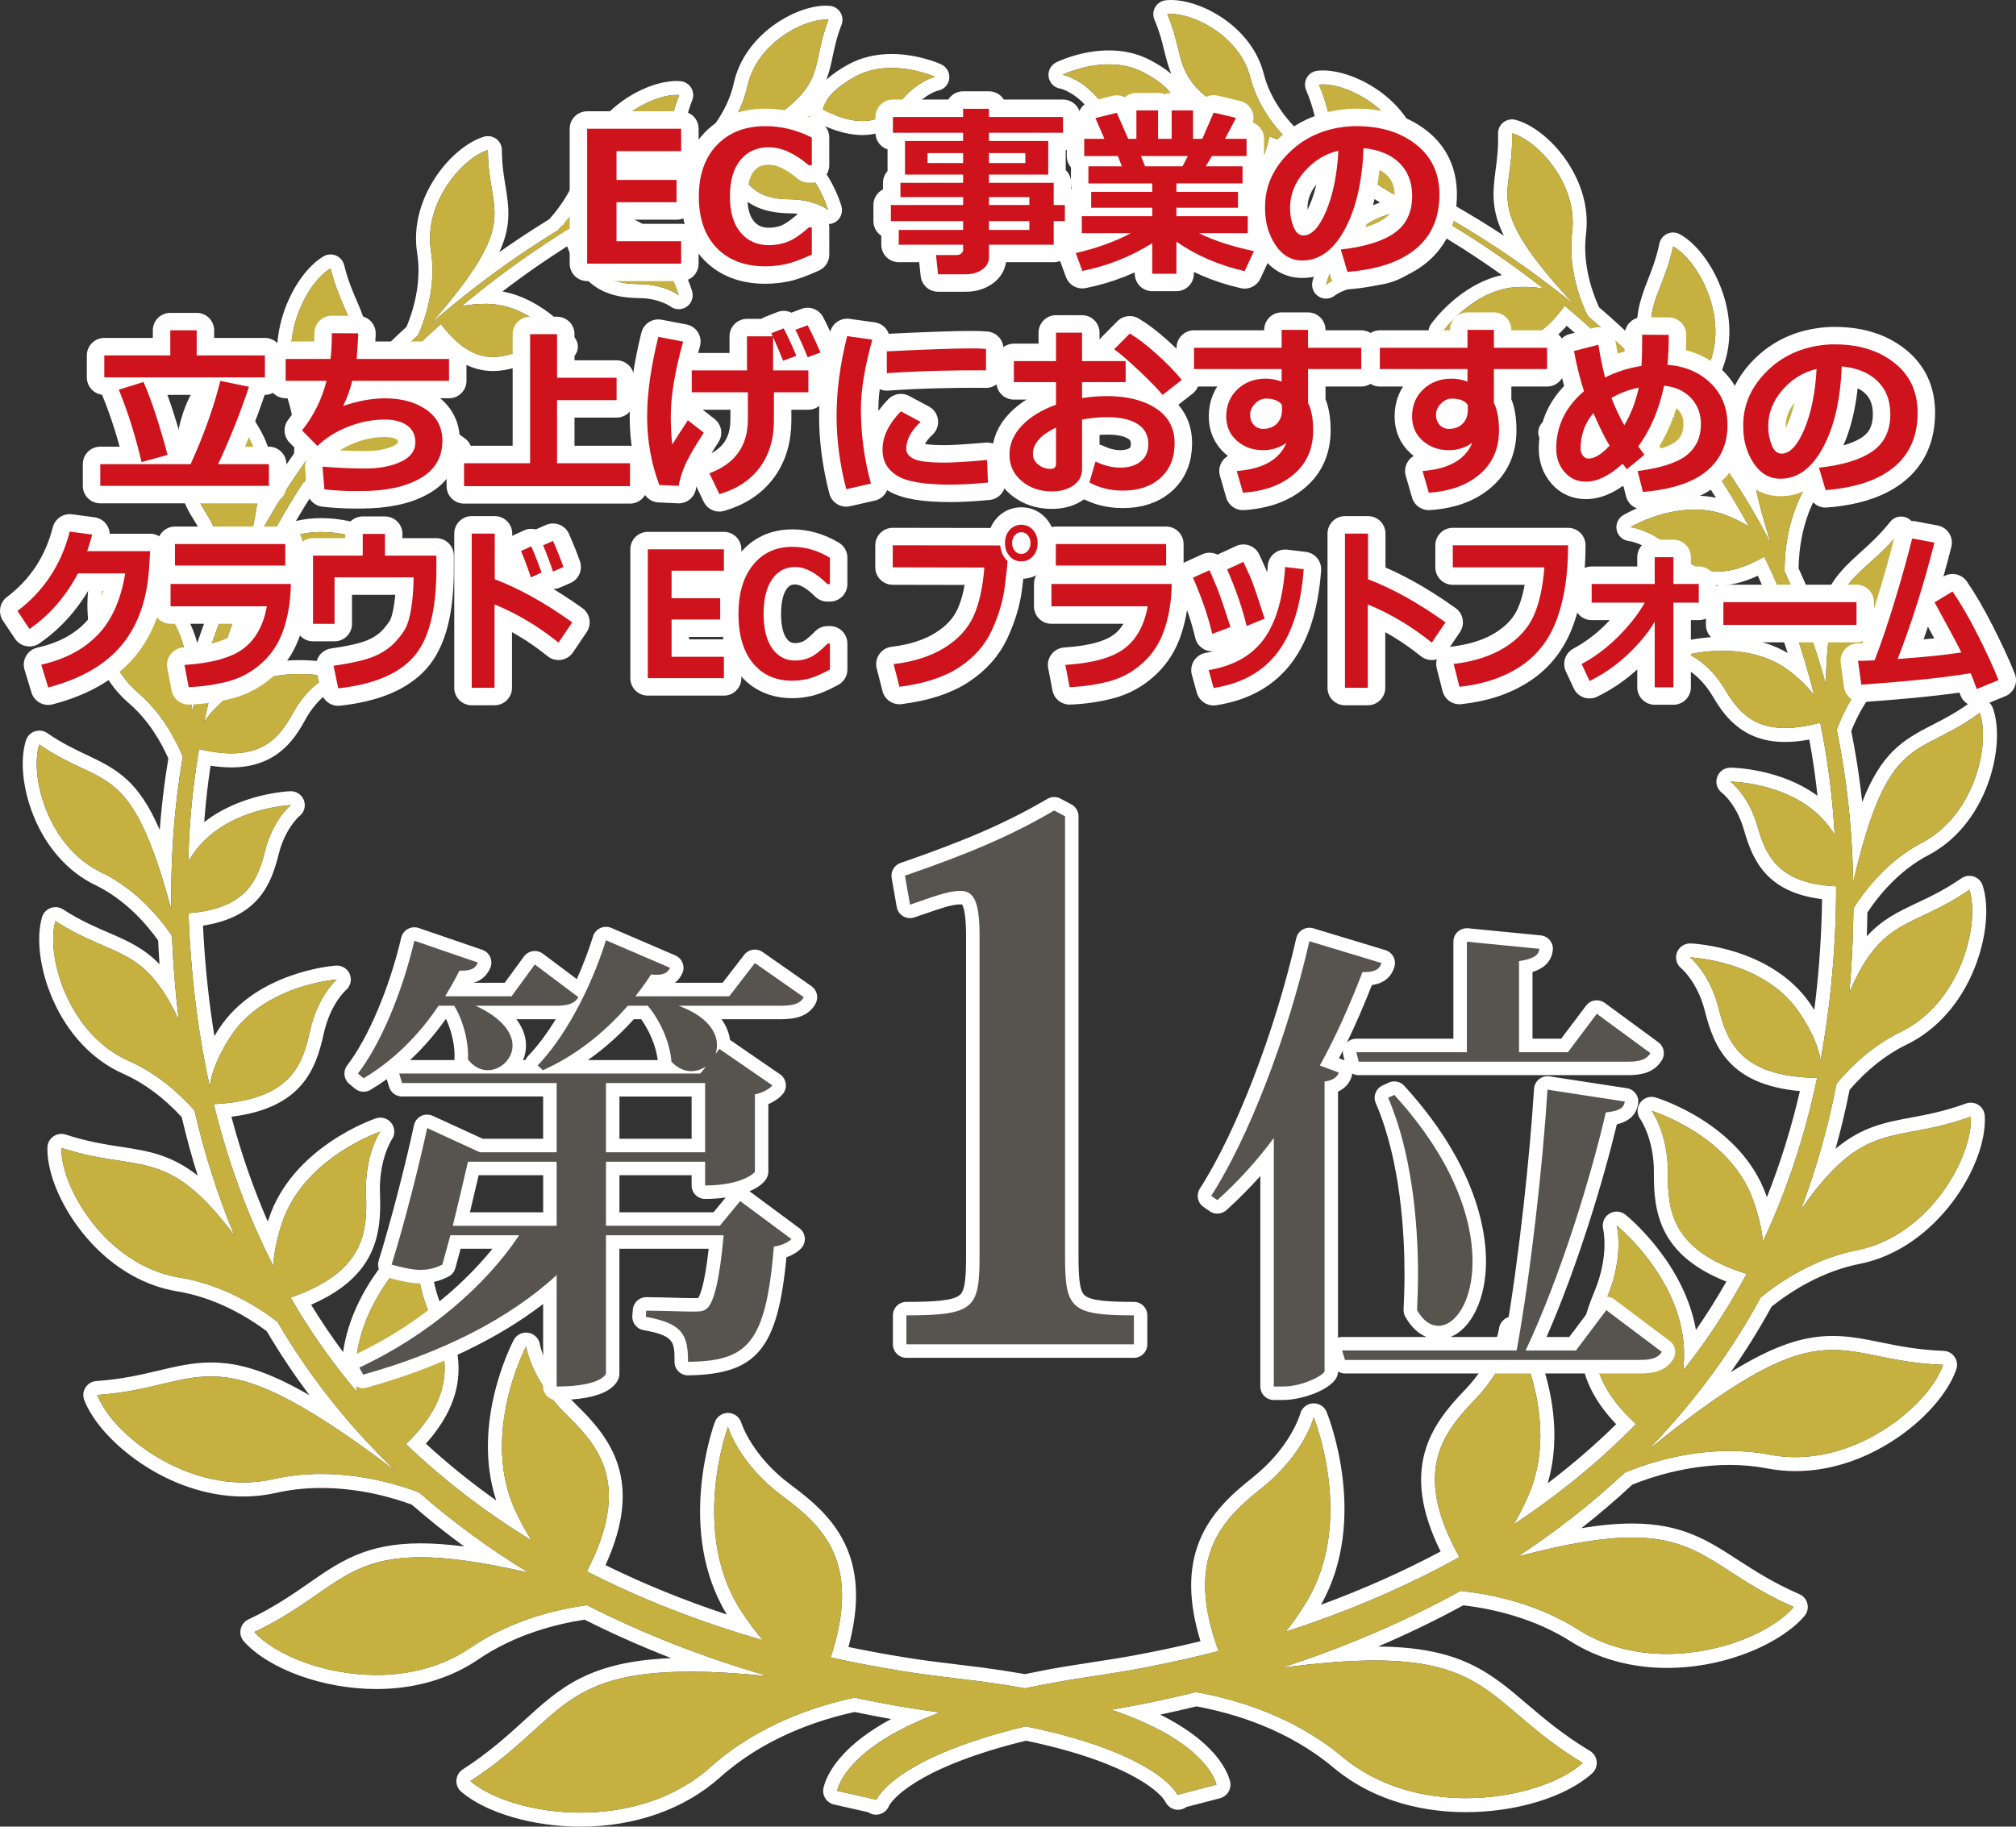
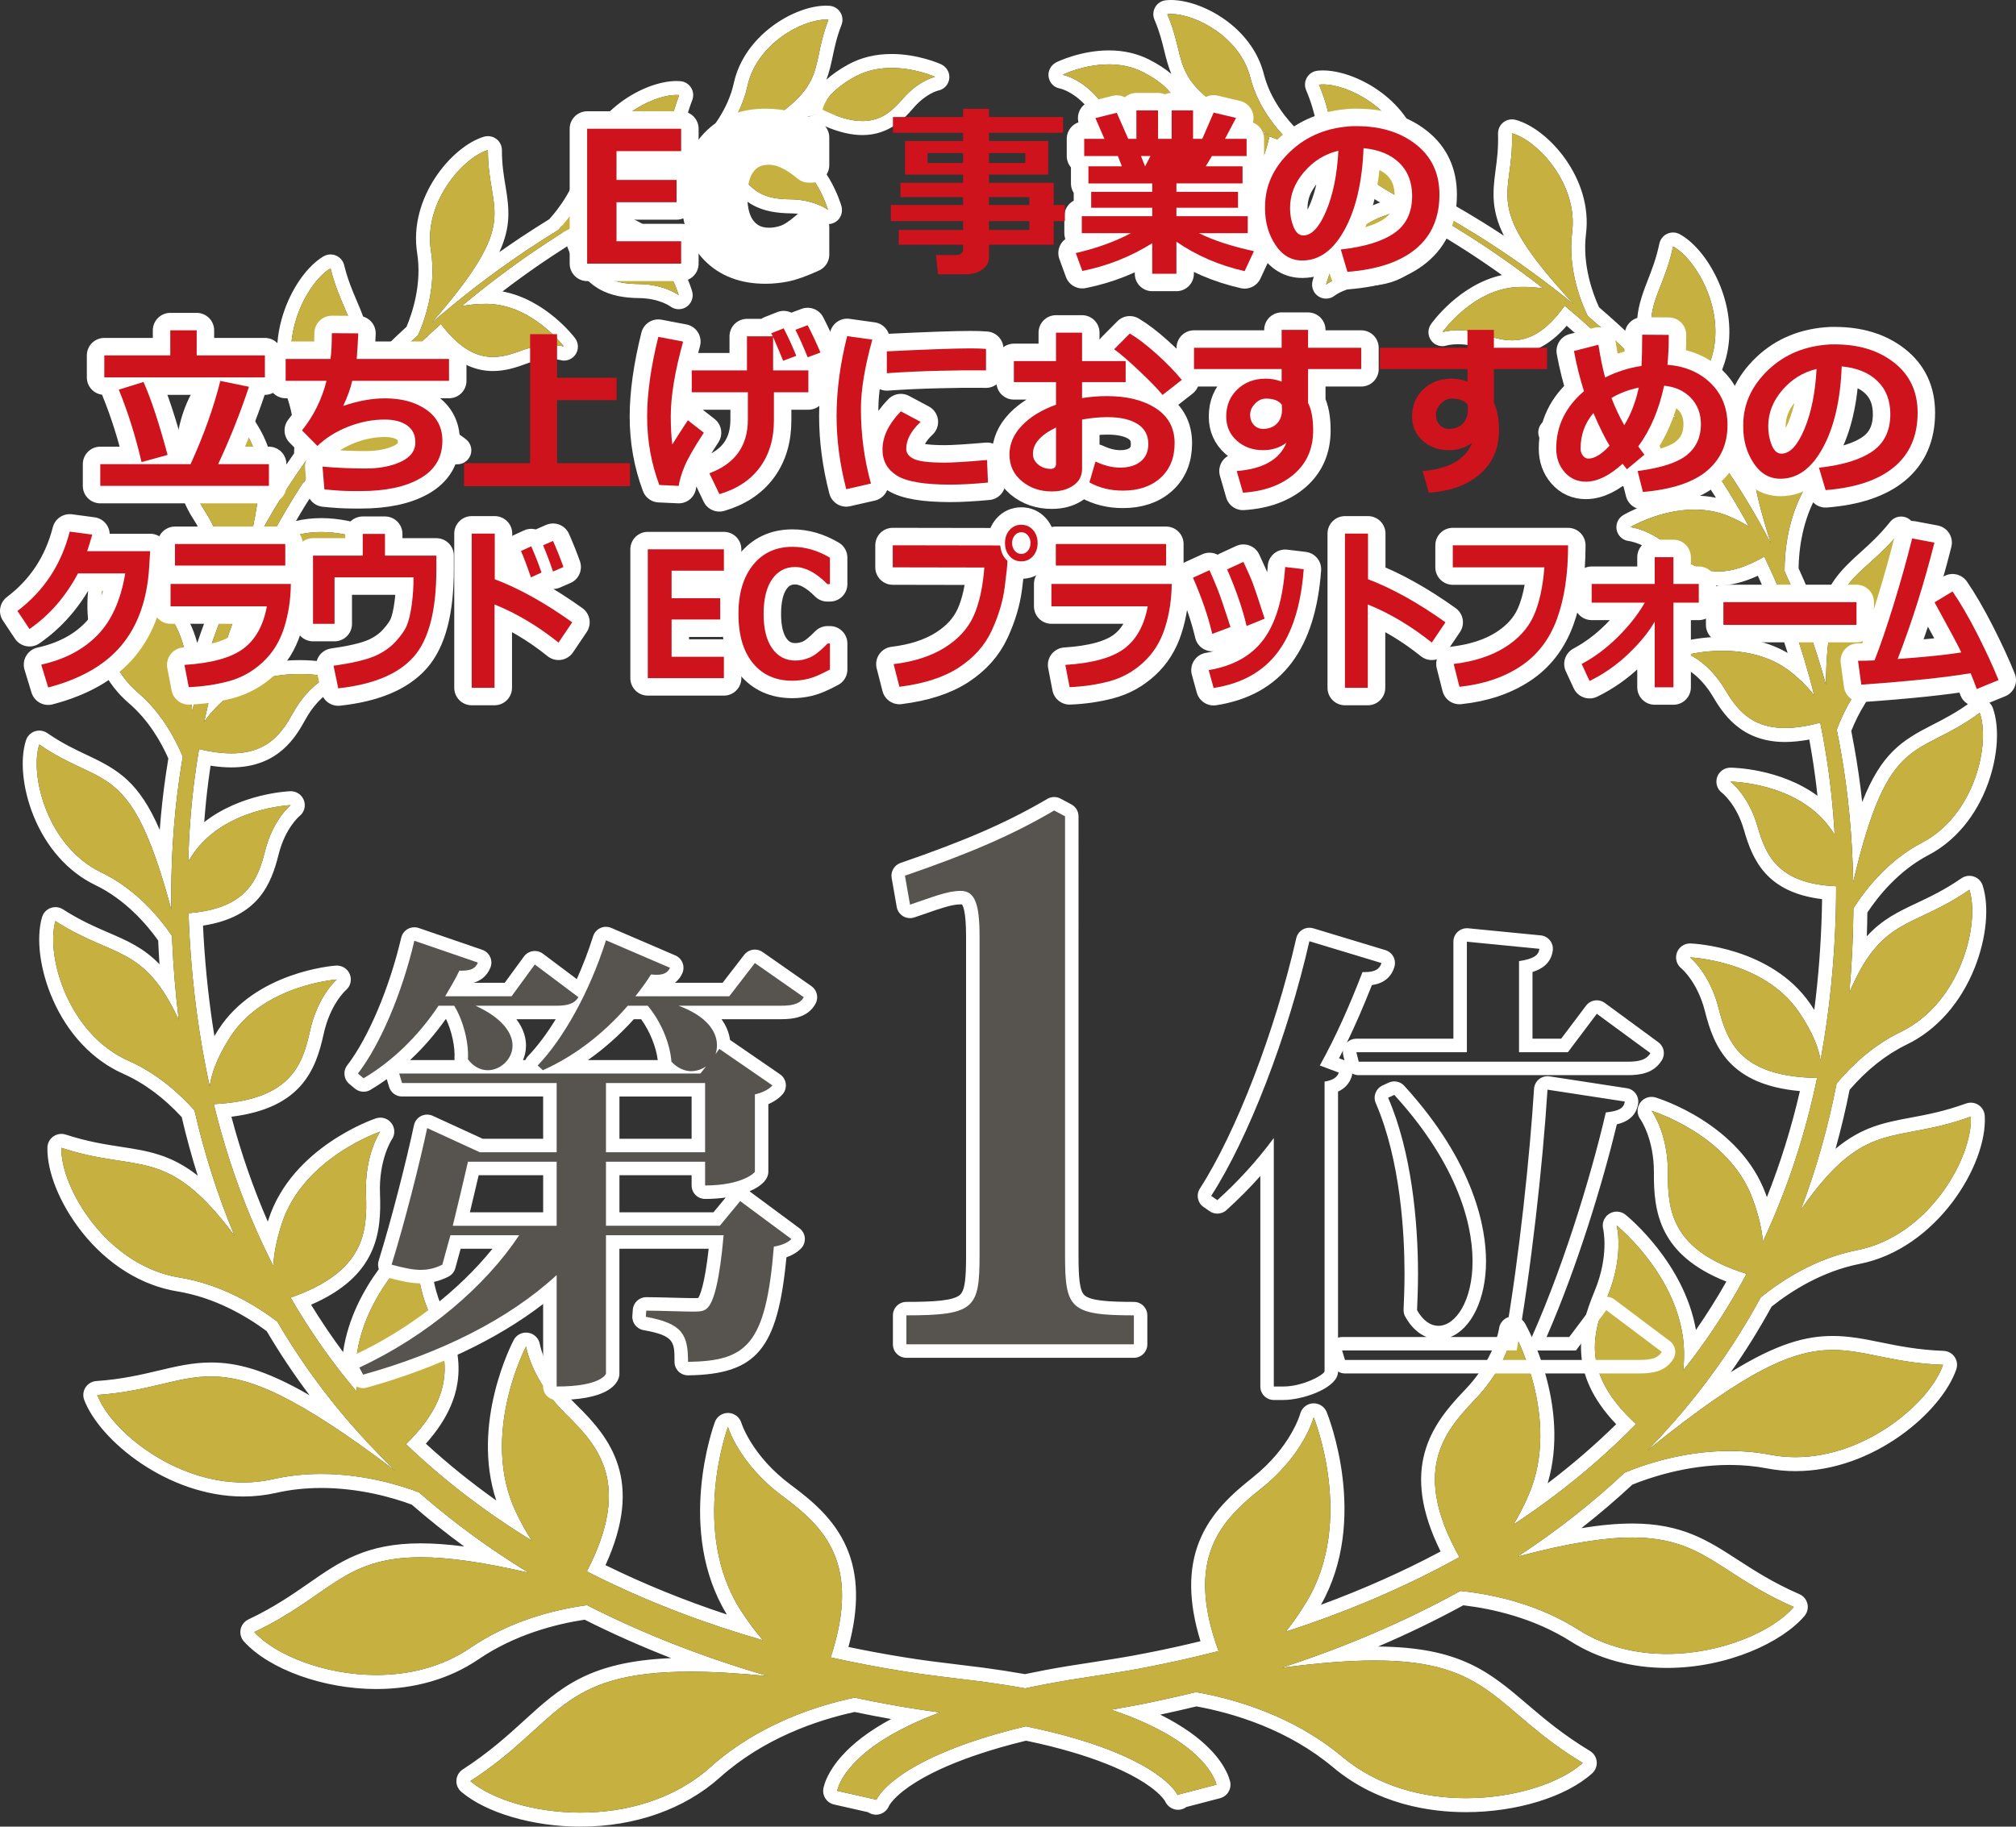
<svg xmlns="http://www.w3.org/2000/svg" version="1.1" id="レイヤー_1" x="0px" y="0px" width="230.913px" height="209.255px" viewBox="-1.778 1 230.913 209.255" enable-background="new -1.778 1 230.913 209.255" xml:space="preserve">
  <rect x="-1.778" y="1" width="230.913" height="209.255" fill="#333333" stroke="none" />
  <path fill="#FFFFFF" d="M219.114,98.955c3.057-1.597,5.477-4.51,6.814-8.202c1.134-3.125,1.347-6.431,0.559-8.629  c-0.171-0.477-0.557-0.844-1.042-0.992c-0.152-0.046-0.31-0.069-0.465-0.069c-0.338,0-0.673,0.107-0.952,0.313  c-1.687,1.246-3.171,2.003-4.48,2.671c-3.476,1.773-5.834,3.255-8.029,8.831c-0.235-2.154-0.537-4.259-0.907-6.305  c-0.105-0.602-0.221-1.221-0.345-1.842c0.771-1.919,2.121-4.473,4.345-6.508c2.434-2.223,3.956-5.506,4.286-9.246  c0.28-3.162-0.334-6.27-1.604-8.11c-0.287-0.417-0.755-0.674-1.262-0.692c-0.018,0-0.038-0.001-0.056-0.001  c-0.486,0-0.947,0.221-1.251,0.602c-1.241,1.552-2.366,2.563-3.453,3.54c-2.255,2.027-3.875,3.682-4.752,7.298  c-0.701-1.868-1.464-3.708-2.289-5.511c0.029-2.034,0.397-5.587,2.314-8.741c1.635-2.695,2.147-6.115,1.449-9.631  c-0.591-2.979-1.99-5.667-3.651-7.016c-0.288-0.235-0.646-0.359-1.01-0.359c-0.132,0-0.265,0.017-0.395,0.05  c-0.49,0.125-0.894,0.474-1.085,0.942c-0.717,1.739-1.473,2.957-2.203,4.134c-1.579,2.548-2.634,4.55-2.389,8.304  c-0.475-0.693-0.957-1.375-1.449-2.046c-0.346-0.474-0.704-0.955-1.087-1.458c-0.182-1.91-0.148-4.579,0.842-7.18  c1.076-2.811,0.973-6.115-0.291-9.3c-1.069-2.698-2.852-4.985-4.651-5.971c-0.238-0.131-0.504-0.197-0.77-0.197  c-0.228,0-0.455,0.048-0.667,0.146c-0.459,0.211-0.793,0.627-0.899,1.122c-0.369,1.739-0.864,3.002-1.344,4.224  c-0.938,2.394-1.561,4.307-1.026,7.23c-1.458-1.421-2.974-2.809-4.541-4.156c-0.695-1.511-1.939-4.82-1.496-8.397  c0.8-6.342-4.321-12.07-8.061-13.075c-0.136-0.037-0.276-0.055-0.415-0.055c-0.357,0-0.708,0.12-0.994,0.346  c-0.396,0.315-0.622,0.799-0.605,1.305c0.051,1.684-0.119,2.959-0.285,4.192c-0.348,2.585-0.478,4.609,0.958,7.488  c-0.836-0.551-1.682-1.09-2.532-1.618c-1.04-0.64-2.122-1.284-3.308-1.966c-1.152-1.197-3.031-3.508-3.782-6.468  c-1.442-5.719-7.483-8.883-11.107-8.884h-0.002c-0.216,0-0.427,0.012-0.628,0.034c-0.504,0.057-0.95,0.347-1.206,0.785  c-0.255,0.437-0.288,0.969-0.09,1.435c0.627,1.468,0.915,2.653,1.195,3.8c0.151,0.628,0.302,1.247,0.503,1.865  c-0.878-0.362-1.756-0.711-2.63-1.046c-1.061-1.037-3.126-3.373-3.905-6.439C141.613,4.03,135.827,1,132.354,1h-0.001  c-0.207,0-0.41,0.011-0.603,0.032c-0.504,0.056-0.952,0.347-1.207,0.785c-0.256,0.437-0.289,0.97-0.09,1.437  c0.594,1.389,0.868,2.513,1.133,3.6c0.231,0.949,0.461,1.802,0.797,2.614c-0.643-0.541-1.476-1.103-2.56-1.654  c-1.367-0.691-2.911-1.041-4.59-1.041c-3.224,0-5.896,1.302-6.007,1.357c-0.626,0.31-1.002,0.987-0.896,1.678  c0.108,0.691,0.627,1.229,1.318,1.333c0.036,0.009,1.408,0.313,2.838,1.853c0.95,1.032,2.727,2.965,5.748,2.965  c1.353,0,2.829-0.381,4.483-1.15c1.416,0.378,2.847,0.791,4.281,1.238c-4.44,2.37-5.798,7.725-5.855,7.964  c-0.167,0.679,0.108,1.403,0.708,1.765c0.261,0.159,0.552,0.238,0.839,0.238c0.37,0,0.734-0.13,1.03-0.39  c0.028-0.022,1.14-0.872,3.238-0.974c3.103-0.14,6.153-0.994,7.75-5.894c0.016,0.006,0.03,0.011,0.045,0.017  c0.408,0.193,0.828,0.39,1.267,0.592c0.185,0.086,0.38,0.133,0.575,0.145c2.747,1.132,5.517,2.399,8.245,3.77  c0.444,0.297,0.93,0.603,1.452,0.917c-0.285,0.104-0.574,0.215-0.869,0.341c-5.24,2.227-6.806,8.429-6.869,8.692  c-0.163,0.671,0.121,1.372,0.709,1.738c0.26,0.162,0.554,0.242,0.846,0.242c0.367,0,0.73-0.125,1.027-0.371  c0.031-0.026,1.217-0.939,3.462-1.053c3.236-0.142,6.426-1.039,8.089-6.2c1.122,0.668,2.216,1.339,3.25,1.997  c1.458,0.936,2.901,1.914,4.321,2.928c-4.881,1.075-7.986,5.416-8.131,5.622c-0.397,0.566-0.388,1.322,0.024,1.877  c0.309,0.414,0.789,0.646,1.286,0.646c0.168,0,0.338-0.027,0.505-0.082h-0.001c0.002,0,0.493-0.143,1.294-0.143  c0.833,0,1.694,0.148,2.558,0.44c1.105,0.374,2.311,0.721,3.624,0.721c2.284,0,4.342-1.074,6.255-3.272  c2.717,2.34,5.265,4.798,7.622,7.351c-0.307-0.027-0.615-0.04-0.927-0.04c-5.122,0-9.231,3.544-9.405,3.695  c-0.521,0.455-0.689,1.193-0.421,1.83c0.252,0.595,0.836,0.977,1.476,0.977c0.044,0,0.087-0.002,0.13-0.005h0.003  c0.008,0,0.031-0.001,0.06-0.001c0.429,0,1.97,0.093,3.84,1.283c1.413,0.892,3.096,1.842,5.237,1.842  c1.921,0,3.883-0.783,5.963-2.386c0.223,0.301,0.438,0.599,0.648,0.892c0.143,0.247,0.289,0.499,0.437,0.754  c0.117,0.201,0.271,0.368,0.45,0.496c0.682,0.984,1.343,1.99,1.983,3.013c-0.793-0.161-1.617-0.243-2.466-0.243  c-4.359,0-8.004,2.145-8.156,2.236c-0.595,0.354-0.894,1.049-0.743,1.724c0.151,0.675,0.717,1.176,1.406,1.245  c0.057,0.007,1.857,0.246,3.851,2.083c1.673,1.559,3.611,3.008,6.391,3.008c1.403,0,2.892-0.367,4.515-1.117  c1.312,2.873,2.456,5.832,3.418,8.847c-2.079-1.215-4.629-1.851-7.475-1.851c-2.389,0-4.16,0.45-4.235,0.47  c-0.669,0.172-1.151,0.755-1.197,1.444c-0.046,0.69,0.356,1.331,0.996,1.59c0.059,0.026,1.833,0.812,3.314,3.285  c1.099,1.836,3.146,5.258,8.28,5.258c0.872,0,1.796-0.092,2.794-0.28c0.11,0.594,0.207,1.152,0.292,1.683  c0.255,1.553,0.471,3.145,0.644,4.762c-4.285-3.144-9.688-3.221-9.965-3.223h-0.011c-0.688,0-1.301,0.44-1.52,1.094  c-0.218,0.657,0.009,1.38,0.564,1.793c0.056,0.043,1.676,1.326,2.517,4.267c0.988,3.448,2.588,7.135,8.94,7.909  c-0.006,0.502-0.015,0.971-0.026,1.426c-0.106,3.84-0.396,7.61-0.865,11.262c-0.158-0.248-0.324-0.498-0.498-0.75  c-4.464-6.435-13.298-6.848-13.671-6.862c-0.021,0-0.042-0.001-0.062-0.001c-0.667,0-1.267,0.415-1.501,1.044  c-0.24,0.649-0.037,1.379,0.503,1.81c0.065,0.055,1.859,1.57,2.712,4.934c1.024,4.066,2.816,8.4,10.87,9.125  c-0.968,4.197-2.233,8.264-3.779,12.154c-0.037-0.105-0.075-0.211-0.114-0.316c-2.943-8.088-12.238-10.986-12.632-11.105  c-0.153-0.047-0.311-0.068-0.464-0.068c-0.514,0-1.006,0.246-1.312,0.682c-0.396,0.566-0.387,1.322,0.027,1.877  c0.009,0.012,1.588,2.25,1.551,6.176c-0.027,4.455,0.627,9.395,8.301,12.424c-1.09,1.916-2.256,3.77-3.485,5.543  c-1.343-7.688-7.76-12.955-8.069-13.205c-0.292-0.236-0.648-0.355-1.006-0.355c-0.3,0-0.603,0.086-0.868,0.256  c-0.581,0.375-0.855,1.08-0.681,1.75c0.003,0.018,0.709,3.029-0.988,7.109c-1.777,4.301-3.147,9.34,2.477,15.242  c-2.431,2.385-5.055,4.648-7.846,6.768c2.636-8.949-2.366-17.904-2.596-18.309c-0.289-0.508-0.824-0.809-1.392-0.809  c-0.105,0-0.213,0.01-0.319,0.031c-0.677,0.139-1.191,0.695-1.271,1.383c-0.003,0.023-0.489,3.469-3.955,7.062  c-3.82,3.961-7.441,8.967-2.732,18.455c-4.295,2.289-8.889,4.336-13.704,6.105c5.534-9.781,0.857-21.574,0.654-22.08  c-0.247-0.607-0.837-0.998-1.484-0.998c-0.036,0-0.073,0-0.109,0.002c-0.689,0.049-1.272,0.533-1.442,1.203  c-0.009,0.027-1.059,3.805-5.447,7.295c-2.267,1.805-4.797,4.008-6.121,7.334c-1.272,3.197-1.226,6.945,0.149,11.418  c-2.1,0.51-4.212,0.973-6.303,1.379c-2.122,0.424-4.194,0.742-6.389,1.08c-0.876,0.135-1.762,0.27-2.665,0.416  c-1.629,0.271-3.222,0.574-4.749,0.895c-1.536-0.271-3.137-0.52-4.763-0.738c-0.938-0.119-1.847-0.229-2.746-0.338  c-2.185-0.264-4.248-0.512-6.354-0.861c-2.111-0.34-4.24-0.732-6.355-1.174c1.23-4.516,1.156-8.264-0.219-11.416  c-1.431-3.283-4.029-5.402-6.354-7.131c-4.51-3.342-5.677-7.082-5.688-7.119c-0.199-0.66-0.799-1.123-1.486-1.145  c-0.016,0-0.033,0-0.049,0c-0.67,0-1.271,0.412-1.504,1.043c-0.188,0.51-4.479,12.453,1.373,22.049  c-4.873-1.611-9.532-3.506-13.9-5.654c4.398-9.637,0.615-14.525-3.334-18.361c-3.573-3.475-4.174-6.902-4.18-6.936  c-0.112-0.68-0.646-1.217-1.325-1.326c-0.086-0.016-0.173-0.021-0.259-0.021c-0.586,0-1.135,0.318-1.414,0.85  c-0.217,0.412-4.93,9.523-2,18.385c-2.858-2.027-5.555-4.203-8.063-6.508c5.427-6.084,3.892-11.076,1.978-15.312  c-1.823-4.025-1.215-7.061-1.209-7.092c0.152-0.674-0.146-1.363-0.739-1.719c-0.253-0.152-0.536-0.227-0.818-0.227  c-0.377,0-0.753,0.133-1.054,0.393s-6.547,5.736-7.639,13.463c-1.29-1.732-2.516-3.547-3.667-5.426  c7.57-3.277,8.064-8.238,7.894-12.686c-0.159-3.928,1.34-6.217,1.355-6.24c0.394-0.566,0.375-1.316-0.041-1.869  c-0.308-0.408-0.785-0.635-1.277-0.635c-0.174,0-0.35,0.029-0.52,0.086c-0.39,0.133-9.579,3.33-12.267,11.516  c-0.035,0.104-0.068,0.207-0.1,0.311c-1.671-3.836-3.067-7.855-4.17-12.018c8.016-0.99,9.67-5.379,10.566-9.477  c0.74-3.391,2.482-4.967,2.557-5.032c0.525-0.448,0.697-1.181,0.436-1.821c-0.248-0.603-0.84-0.988-1.485-0.988  c-0.039,0-0.078,0.002-0.117,0.004c-0.373,0.027-9.185,0.734-13.43,7.308c-0.166,0.259-0.325,0.513-0.475,0.767  c-0.589-3.64-1.001-7.397-1.23-11.229c-0.027-0.454-0.052-0.922-0.074-1.423c6.333-0.986,7.806-4.723,8.672-8.201  c0.753-2.966,2.321-4.301,2.388-4.357c0.54-0.431,0.736-1.156,0.495-1.804c-0.234-0.629-0.84-1.038-1.506-1.038  c-0.021,0-0.042,0.001-0.064,0.001c-0.277,0.011-5.669,0.265-9.846,3.543c0.12-1.62,0.283-3.214,0.486-4.77  c0.068-0.536,0.147-1.099,0.238-1.697c0.849,0.13,1.648,0.196,2.389,0.196c5.444,0,7.437-3.603,8.507-5.539  c1.4-2.514,3.149-3.356,3.223-3.391c0.632-0.279,1.006-0.93,0.938-1.618c-0.068-0.688-0.578-1.251-1.252-1.402  c-0.063-0.013-1.551-0.341-3.615-0.341c-2.25,0-5.327,0.391-8.037,2.099c0.864-3.043,1.909-6.035,3.125-8.949  c1.542,0.653,2.954,0.973,4.282,0.973c3.058,0,4.99-1.666,6.561-3.228c1.927-1.892,3.72-2.189,3.795-2.201  c0.687-0.09,1.228-0.609,1.355-1.289c0.129-0.679-0.202-1.363-0.808-1.698c-0.146-0.08-3.621-1.975-7.786-1.975  c-1.006,0-1.974,0.11-2.896,0.33c0.607-1.048,1.238-2.079,1.888-3.088c0.168-0.132,0.312-0.3,0.42-0.499  c0.132-0.245,0.261-0.486,0.388-0.724c0.211-0.317,0.427-0.635,0.649-0.956c2.047,1.473,3.959,2.192,5.809,2.192  c2.248,0,3.967-1.038,5.4-2.012c2.006-1.372,3.676-1.411,3.859-1.411c0.027,0.001,0.053,0.002,0.079,0.002  c0.659,0,1.252-0.406,1.491-1.026c0.248-0.645,0.053-1.377-0.481-1.815c-0.169-0.138-4.196-3.393-9.153-3.393  c-0.432,0-0.861,0.025-1.285,0.075c2.273-2.629,4.74-5.17,7.377-7.597c1.92,2.065,3.935,3.073,6.125,3.073  c1.4,0,2.67-0.405,3.834-0.843c0.933-0.349,1.863-0.527,2.763-0.527c0.68,0,1.089,0.107,1.093,0.108  c0.149,0.044,0.301,0.066,0.45,0.066c0.513,0,1.005-0.252,1.31-0.692c0.394-0.568,0.369-1.327-0.047-1.879  c-0.15-0.201-3.396-4.437-8.312-5.35c1.388-1.06,2.802-2.088,4.231-3.074c1.004-0.686,2.073-1.391,3.176-2.098  c1.83,5.105,5.055,5.898,8.311,5.934c2.229,0.039,3.475,0.93,3.486,0.938c0.289,0.224,0.635,0.336,0.981,0.336  c0.312,0,0.622-0.09,0.894-0.272c0.572-0.385,0.834-1.095,0.648-1.76c-0.072-0.26-1.842-6.403-7.164-8.46  c-0.296-0.115-0.586-0.216-0.871-0.31c0.52-0.336,0.998-0.661,1.438-0.976c2.677-1.457,5.399-2.812,8.106-4.031  c0.19-0.018,0.381-0.072,0.562-0.162c0.417-0.21,0.819-0.414,1.208-0.614c0.027-0.012,0.055-0.024,0.083-0.036  c1.749,4.842,4.83,5.598,7.942,5.639c2.098,0.035,3.242,0.848,3.289,0.883c0.287,0.234,0.629,0.35,0.975,0.35  c0.306,0,0.615-0.091,0.89-0.271c0.585-0.382,0.827-1.121,0.638-1.794c-0.065-0.236-1.604-5.547-6.116-7.765  c1.421-0.495,2.838-0.955,4.243-1.379c1.58,0.674,2.988,1.008,4.276,1.008c3.163,0,4.937-2.054,5.89-3.157  c1.375-1.582,2.738-1.932,2.795-1.946c0.688-0.129,1.179-0.681,1.264-1.375c0.084-0.694-0.325-1.355-0.962-1.644  c-0.104-0.048-2.603-1.166-5.644-1.166c-1.838,0-3.506,0.403-4.957,1.198c-1.068,0.586-1.883,1.176-2.508,1.738  c0.311-0.823,0.514-1.683,0.713-2.64c0.229-1.095,0.467-2.227,1.017-3.636c0.184-0.473,0.134-1.004-0.136-1.433  c-0.27-0.43-0.727-0.706-1.231-0.745c-0.134-0.011-0.272-0.017-0.414-0.017c-3.597,0-9.351,3.365-10.551,8.846  c-0.673,3.095-2.663,5.496-3.688,6.566c-0.861,0.363-1.726,0.739-2.59,1.128c0.18-0.622,0.309-1.244,0.441-1.876  c0.242-1.155,0.49-2.351,1.07-3.839c0.184-0.472,0.133-1.003-0.136-1.433c-0.271-0.428-0.726-0.705-1.231-0.744  c-0.139-0.011-0.284-0.017-0.432-0.017c-3.76,0-9.769,3.518-11.015,9.249c-0.653,2.978-2.453,5.349-3.563,6.583  c-1.164,0.721-2.226,1.4-3.24,2.072c-0.834,0.555-1.659,1.122-2.478,1.699c1.341-2.924,1.144-4.941,0.714-7.512  c-0.205-1.227-0.419-2.495-0.421-4.179c0-0.506-0.241-0.983-0.647-1.284c-0.279-0.207-0.614-0.315-0.954-0.315  c-0.155,0-0.312,0.023-0.464,0.069c-3.707,1.121-8.646,7.01-7.642,13.332c0.564,3.562-0.571,6.91-1.219,8.442  c-1.522,1.398-2.992,2.834-4.403,4.303c0.44-2.941-0.244-4.834-1.261-7.198c-0.519-1.205-1.054-2.451-1.481-4.176  c-0.121-0.491-0.467-0.896-0.935-1.092c-0.199-0.083-0.409-0.125-0.619-0.125c-0.284,0-0.565,0.076-0.816,0.224  c-1.765,1.044-3.469,3.389-4.448,6.12c-1.156,3.225-1.15,6.53,0.018,9.306c1.069,2.565,1.185,5.235,1.064,7.15  c-0.367,0.515-0.709,1.008-1.039,1.494c-0.47,0.686-0.93,1.384-1.381,2.091c0.123-3.761-0.997-5.728-2.656-8.223  c-0.768-1.154-1.562-2.347-2.334-4.063c-0.207-0.462-0.621-0.798-1.116-0.907c-0.114-0.025-0.229-0.037-0.344-0.037  c-0.382,0-0.756,0.136-1.05,0.392c-1.617,1.404-2.928,4.137-3.42,7.134c-0.582,3.539,0.047,6.94,1.772,9.578  c2.01,3.087,2.493,6.626,2.59,8.66c-0.767,1.83-1.471,3.697-2.109,5.588c-0.998-3.588-2.671-5.19-4.994-7.143  c-1.12-0.941-2.277-1.915-3.569-3.426c-0.306-0.357-0.751-0.561-1.217-0.561c-0.037,0-0.074,0.001-0.111,0.004  c-0.506,0.035-0.965,0.307-1.238,0.734c-1.204,1.881-1.713,5.006-1.328,8.158c0.455,3.725,2.082,6.958,4.584,9.101  c2.291,1.961,3.725,4.471,4.56,6.366c-0.104,0.624-0.2,1.246-0.287,1.854c-0.302,2.057-0.535,4.172-0.698,6.333  c-2.379-5.511-4.786-6.916-8.319-8.575c-1.331-0.624-2.839-1.332-4.566-2.522c-0.271-0.187-0.588-0.283-0.909-0.283  c-0.174,0-0.348,0.028-0.516,0.085c-0.48,0.163-0.854,0.544-1.009,1.027c-0.714,2.224-0.391,5.521,0.844,8.605  c1.459,3.647,3.976,6.479,7.085,7.975c3.5,1.687,5.942,4.567,7.211,6.357c0.041,0.907,0.091,1.815,0.151,2.718  c-1.816-1.883-3.71-2.701-5.875-3.637c-1.504-0.649-3.209-1.385-5.177-2.652c-0.262-0.168-0.563-0.254-0.867-0.254  c-0.19,0-0.38,0.034-0.563,0.102c-0.474,0.18-0.836,0.571-0.976,1.059c-0.703,2.453-0.233,6.054,1.229,9.398  c1.728,3.955,4.587,6.979,8.048,8.517c2.418,1.075,4.679,2.751,6.727,4.983c0.528,2.264,1.138,4.5,1.83,6.695  c-3.099-2.424-5.727-2.826-8.771-3.293c-1.808-0.277-3.856-0.592-6.344-1.404c-0.163-0.055-0.331-0.08-0.498-0.08  c-0.328,0-0.651,0.1-0.925,0.293c-0.414,0.293-0.665,0.766-0.676,1.271c-0.063,2.801,1.444,6.496,3.931,9.65  c2.944,3.732,6.829,6.156,10.938,6.826c4.303,0.701,7.908,2.824,10.246,4.555c1.524,2.578,3.172,5.043,4.912,7.35  c-5.163-2.988-8.387-3.756-11.311-3.756c-2.092,0-3.972,0.447-5.962,0.92c-1.984,0.471-4.233,1.006-7.152,1.205  c-0.505,0.035-0.965,0.309-1.238,0.734c-0.273,0.428-0.328,0.959-0.148,1.432c1.755,4.619,9.535,11.061,18.218,11.061  c1.278,0,2.545-0.141,3.767-0.418c1.631-0.371,3.366-0.559,5.157-0.559c4.501,0,8.341,1.152,10.375,1.908  c1.914,1.668,3.922,3.27,6.006,4.795c-1.847-0.24-3.5-0.359-4.979-0.359c-6.256-0.002-9.296,2.111-12.816,4.557  c-1.866,1.297-3.981,2.766-6.93,4.164c-0.458,0.219-0.786,0.639-0.885,1.137c-0.098,0.496,0.044,1.012,0.385,1.387  c2.907,3.207,9.143,5.445,15.165,5.445c4.381,0,8.42-1.174,11.677-3.393c4.168-2.84,8.836-4.045,12.176-4.553  c3.175,1.598,6.486,3.068,9.916,4.404c-9.43,0.389-12.729,3.396-16.832,7.137c-1.869,1.703-3.988,3.637-7.041,5.615  c-0.426,0.275-0.694,0.736-0.727,1.242c-0.033,0.506,0.176,0.996,0.562,1.324c2.861,2.422,8.219,3.988,13.649,3.988  c6.238,0,11.912-2.002,15.974-5.639c5.014-4.486,11.094-6.551,15.424-7.496c1.389,0.289,2.792,0.561,4.18,0.807  c-1.271,0.686-2.363,1.381-3.374,2.15c-0.873,0.67-1.604,1.336-2.239,2.043c-0.406,0.447-0.754,0.895-1.067,1.365  c-0.208,0.316-0.37,0.592-0.517,0.879c-0.007,0.016-0.014,0.029-0.021,0.045c-0.022,0.047-0.044,0.088-0.063,0.131  c-0.154,0.309-0.285,0.596-0.447,1.205c-0.112,0.42-0.049,0.869,0.178,1.242c0.225,0.373,0.593,0.637,1.018,0.732l3.887,0.879  c0.267,0.186,0.588,0.289,0.92,0.289c0.66,0,1.258-0.42,1.498-1.033c0-0.002,0.002-0.006,0.004-0.008  c0.016-0.031,0.039-0.07,0.064-0.111c0.096-0.145,0.213-0.299,0.344-0.447c0.314-0.361,0.707-0.729,1.18-1.102  c0.883-0.697,1.958-1.363,3.287-2.039c2.191-1.102,4.812-2.086,8.003-3.004c0.831-0.238,1.728-0.473,2.802-0.736  c1.083,0.229,1.99,0.434,2.829,0.645c3.21,0.811,5.86,1.711,8.099,2.748c1.327,0.617,2.454,1.266,3.347,1.926  c0.489,0.361,0.896,0.715,1.205,1.049c0.188,0.201,0.31,0.361,0.379,0.461c0.03,0.047,0.055,0.088,0.066,0.109  c0.257,0.58,0.841,0.98,1.477,0.98c0.351,0,0.688-0.115,0.962-0.32l3.856-1.006c0.421-0.109,0.78-0.387,0.993-0.768  c0.213-0.379,0.262-0.83,0.135-1.246c-0.182-0.6-0.318-0.879-0.481-1.182c-0.022-0.043-0.045-0.084-0.069-0.133  c-0.009-0.018-0.018-0.033-0.025-0.051c-0.158-0.283-0.334-0.562-0.539-0.854c-0.328-0.459-0.69-0.895-1.112-1.332  c-0.661-0.684-1.413-1.326-2.303-1.965c-1.035-0.736-2.152-1.4-3.45-2.045c1.374-0.293,2.771-0.609,4.152-0.945  c4.36,0.803,10.507,2.668,15.662,6.99c5.061,4.236,11.062,5.127,15.204,5.127c5.795,0,11.47-1.746,14.457-4.449  c0.375-0.34,0.568-0.838,0.52-1.342c-0.048-0.504-0.333-0.957-0.768-1.217c-3.115-1.879-5.298-3.74-7.223-5.383  c-4.257-3.631-7.631-6.508-17.051-6.582c3.383-1.445,6.646-3.023,9.766-4.725c3.357,0.4,8.064,1.449,12.324,4.15  c3.116,1.979,6.914,3.025,10.985,3.025c7.037,0,13.258-2.992,15.763-5.947c0.329-0.387,0.454-0.904,0.339-1.398  c-0.114-0.494-0.456-0.904-0.921-1.105c-2.992-1.303-5.152-2.701-7.06-3.938c-3.441-2.229-6.413-4.154-12.085-4.154  c-1.721,0-3.64,0.174-5.829,0.531c2.032-1.59,3.984-3.256,5.843-4.986c1.856-0.756,6.168-2.256,11.136-2.256  c1.493,0,2.953,0.135,4.34,0.404c1.046,0.203,2.126,0.305,3.209,0.305c8.934,0,16.748-6.789,18.419-11.658  c0.164-0.479,0.092-1.008-0.193-1.426c-0.287-0.418-0.757-0.676-1.263-0.693c-2.922-0.107-5.187-0.568-7.185-0.975  c-1.854-0.377-3.605-0.732-5.502-0.732c-3.042,0-6.37,0.84-11.686,4.146c1.665-2.361,3.235-4.883,4.679-7.514  c2.278-1.809,5.812-4.047,10.096-4.893c8.773-1.729,14.641-11.33,14.316-16.959c-0.03-0.504-0.297-0.965-0.72-1.244  c-0.265-0.174-0.57-0.264-0.88-0.264c-0.184,0-0.37,0.031-0.548,0.096c-2.459,0.896-4.495,1.277-6.292,1.613  c-3.025,0.566-5.636,1.053-8.651,3.574c0.619-2.219,1.157-4.475,1.61-6.754c1.974-2.295,4.178-4.041,6.558-5.195  c3.408-1.649,6.166-4.766,7.765-8.777c1.35-3.389,1.703-7.005,0.919-9.435c-0.155-0.482-0.529-0.863-1.009-1.025  c-0.167-0.057-0.342-0.085-0.515-0.085c-0.321,0-0.641,0.097-0.911,0.284c-1.926,1.332-3.605,2.124-5.087,2.823  c-2.131,1.006-3.996,1.885-5.748,3.826c0.031-0.906,0.053-1.815,0.062-2.726C213.319,103.71,215.666,100.753,219.114,98.955   M123.66,11.904c-1.857-2-3.725-2.338-3.725-2.338s2.412-1.192,5.298-1.192c1.251,0,2.593,0.225,3.865,0.868  c1.839,0.934,2.799,1.851,3.3,2.536c-0.433,0.191-0.778,0.567-0.905,1.06c-0.067,0.26-0.059,0.52-0.001,0.765  c-1.276,0.531-2.344,0.754-3.257,0.754C126.12,14.357,124.827,13.172,123.66,11.904 M155.65,21.895  c-3-1.512-6.061-2.906-9.176-4.165c0.137,0.118,0.217,0.181,0.217,0.181c-0.45-0.208-0.881-0.41-1.299-0.608  c-0.589-0.231-1.179-0.458-1.771-0.68c-1.245,5.806-4.009,6.305-6.74,6.427c-2.727,0.133-4.183,1.341-4.183,1.341  s1.314-5.367,5.654-7.218c1.657-0.705,2.872-0.903,3.714-0.903c0.298,0,0.55,0.024,0.758,0.06c-2.778-1.016-5.596-1.923-8.446-2.72  c0.003-0.007,0.005-0.013,0.009-0.019c3.104,0.817,6.174,1.761,9.198,2.837c-12.098-6.003-9.032-7.659-11.661-13.804  c0.137-0.015,0.279-0.023,0.429-0.023c2.813,0.001,7.914,2.642,9.083,7.295c0.925,3.642,3.385,6.303,4.583,7.425  c2.723,1.037,5.408,2.176,8.053,3.407c-3.886-3.197-2.798-5.404-4.773-10.034c0.144-0.016,0.294-0.024,0.452-0.024  c2.956,0,8.32,2.781,9.556,7.676c0.559,2.203,1.651,4.063,2.719,5.473c-0.424-0.178-1.1-0.366-2.051-0.366  c-0.48,0-0.986,0.049-1.515,0.143C157.37,22.989,156.438,22.425,155.65,21.895 M154.519,32.186  c-2.877,0.147-4.408,1.423-4.408,1.423s1.379-5.658,5.945-7.598c0.816-0.35,1.529-0.579,2.15-0.726  c0.916,0.498,1.924,1.017,3.035,1.564C159.803,31.621,157.139,32.072,154.519,32.186 M69.762,27.42  c4.633,1.791,6.198,7.397,6.198,7.397s-1.579-1.223-4.45-1.274c-2.631-0.029-5.312-0.396-6.906-5.113  c1.096-0.584,2.088-1.138,2.988-1.666C68.217,26.891,68.936,27.099,69.762,27.42 M96.157,9.782c1.369-0.75,2.837-1,4.188-1  c2.729,0,4.982,1.022,4.982,1.022s-1.857,0.402-3.648,2.46c-1.158,1.342-2.451,2.603-4.677,2.603c-0.872,0-1.889-0.198-3.094-0.655  c0.049-0.245,0.048-0.504-0.026-0.76c-0.144-0.488-0.5-0.852-0.937-1.03C93.42,11.723,94.348,10.775,96.157,9.782 M66.262,19.866  c1.09-5.017,6.523-7.989,9.449-7.989c0.105,0,0.207,0.004,0.307,0.012c-1.825,4.689-0.666,6.861-4.438,10.181  c2.598-1.314,5.241-2.539,7.926-3.662c1.159-1.158,3.536-3.898,4.336-7.575c1.041-4.762,6.203-7.586,8.985-7.586  c0.099,0,0.196,0.003,0.289,0.011c-2.431,6.234,0.694,7.781-11.224,14.184c2.996-1.178,6.043-2.226,9.127-3.146  c0.004,0.006,0.007,0.012,0.01,0.018c-2.834,0.894-5.632,1.897-8.387,3.008c0.254-0.055,0.576-0.095,0.972-0.095  c0.834,0,1.999,0.18,3.562,0.785c4.387,1.705,5.881,7.025,5.881,7.025s-1.5-1.157-4.229-1.202c-2.724-0.036-5.517-0.443-6.944-6.206  c-0.597,0.246-1.191,0.499-1.785,0.755c-0.4,0.206-0.813,0.416-1.242,0.632c0,0,0.074-0.064,0.205-0.183  c-3.064,1.356-6.069,2.845-9.01,4.449c-0.773,0.559-1.693,1.158-2.771,1.805c-0.441-0.064-0.867-0.099-1.273-0.099  c-1.086,0-1.83,0.23-2.285,0.439C64.744,23.981,65.775,22.086,66.262,19.866 M223.793,102.932c1.251,3.887-0.99,12.956-7.857,16.281  c-3.203,1.552-5.65,3.877-7.352,5.919c-0.954,4.918-2.315,9.773-4.101,14.475c7.432-10.684,10.604-7.457,19.473-10.686  c0.263,4.535-4.713,13.656-13.025,15.297c-4.742,0.932-8.599,3.432-11.039,5.412c-1.688,3.105-3.576,6.104-5.686,8.957  c-1.703,2.324-3.542,4.545-5.487,6.666c-0.145,0.18-0.277,0.32-0.393,0.432c-0.467,0.502-0.942,0.996-1.422,1.486  c11.524-9.33,16.768-11.523,21.246-11.523c3.698,0,6.873,1.496,12.628,1.705c-1.464,4.264-8.758,10.576-16.904,10.576  c-0.959,0-1.931-0.088-2.905-0.277c-1.584-0.305-3.145-0.43-4.644-0.43c-5.416,0-10.028,1.65-12.017,2.488  c-3.79,3.553-7.904,6.762-12.246,9.607c5.822-1.549,9.943-2.184,13.112-2.184c8.221,0.002,10.038,4.271,18.508,7.959  c-2.341,2.758-8.263,5.381-14.543,5.381c-3.445,0-6.998-0.789-10.127-2.777c-4.63-2.934-9.713-4.047-13.509-4.443  c-6.535,3.602-13.417,6.506-20.494,8.805c4.317-0.572,7.802-0.834,10.682-0.834c13.401,0.002,13.723,5.648,23.819,11.736  c-2.488,2.252-7.704,4.035-13.382,4.035c-4.861,0-10.062-1.309-14.175-4.754c-5.7-4.777-12.544-6.66-16.742-7.396  c-1.558,0.381-3.122,0.736-4.689,1.066c-1.656,0.359-3.348,0.664-5.021,0.953c1.238,0.416,2.471,0.883,3.691,1.424  c1.507,0.68,3,1.463,4.434,2.482c0.716,0.514,1.418,1.084,2.083,1.773c0.331,0.344,0.653,0.721,0.959,1.15  c0.152,0.213,0.302,0.443,0.444,0.701c0.155,0.303,0.26,0.439,0.447,1.055l-4.451,1.158c0.026,0.086,0.036,0.115,0.036,0.115  c-0.002,0-0.037-0.096-0.058-0.119c-0.043-0.082-0.101-0.18-0.169-0.281c-0.141-0.203-0.317-0.42-0.521-0.637  c-0.4-0.432-0.894-0.854-1.43-1.25c-1.073-0.793-2.32-1.484-3.624-2.09c-2.617-1.213-5.476-2.113-8.383-2.848  c-1.07-0.27-2.156-0.508-3.245-0.732c-1.08,0.26-2.155,0.533-3.217,0.838c-2.881,0.828-5.707,1.818-8.285,3.117  c-1.283,0.648-2.504,1.379-3.554,2.209c-0.522,0.41-1.001,0.85-1.388,1.297c-0.195,0.221-0.363,0.443-0.497,0.65  c-0.064,0.104-0.122,0.203-0.161,0.285c-0.02,0.023-0.051,0.123-0.053,0.123c0,0,0.008-0.029,0.033-0.115l-4.487-1.014  c0.166-0.621,0.267-0.758,0.411-1.066c0.134-0.264,0.275-0.496,0.422-0.719c0.292-0.439,0.601-0.822,0.922-1.18  c0.64-0.709,1.324-1.305,2.021-1.842c1.4-1.064,2.866-1.896,4.353-2.623c1.202-0.58,2.419-1.088,3.644-1.545  c-1.683-0.234-3.383-0.482-5.049-0.785c-1.58-0.279-3.156-0.584-4.727-0.914c-4.17,0.875-10.946,2.98-16.487,7.939  c-4.244,3.799-9.791,5.23-14.906,5.23c-5.329,0-10.19-1.555-12.614-3.609c10.301-6.68,10.021-12.537,25.153-12.537  c2.521,0,5.472,0.162,8.968,0.512c-7.146-2.07-14.117-4.746-20.763-8.131c-3.78,0.52-8.821,1.799-13.349,4.885  c-3.285,2.238-7.102,3.115-10.776,3.115c-6.008,0-11.642-2.342-13.979-4.92c8.617-4.086,10.125-8.568,19.06-8.568  c3.057,0,6.984,0.525,12.361,1.77c-4.434-2.703-8.648-5.775-12.553-9.201c-1.903-0.73-6.172-2.113-11.21-2.113  c-1.766,0-3.628,0.17-5.513,0.598c-1.142,0.262-2.284,0.379-3.411,0.379c-7.936,0-15.154-5.902-16.721-10.025  c5.974-0.414,9.112-2.123,13.003-2.123c4.388,0,9.735,2.176,21.183,10.84c-0.504-0.482-1.002-0.967-1.494-1.463  c-0.112-0.104-0.24-0.232-0.381-0.393c-2.019-2.061-3.933-4.223-5.716-6.496c-2.202-2.783-4.188-5.723-5.976-8.773  c-2.506-1.898-6.44-4.27-11.206-5.045c-8.366-1.365-13.627-10.318-13.525-14.859c8.973,2.938,12.039-0.393,19.82,10.045  c-1.936-4.639-3.456-9.447-4.57-14.328c-1.767-1.986-4.29-4.236-7.544-5.684c-6.975-3.096-9.513-12.088-8.387-16.01  c6.682,4.301,10.114,2.648,14.126,11.32c-0.374-3.052-0.624-6.117-0.759-9.184c-0.007-0.146-0.01-0.293-0.016-0.439  c-1.405-2.072-4.1-5.346-8.1-7.275c-6.193-2.978-8.224-11.142-7.099-14.647c7.428,5.119,10.471,1.575,15.12,18.907  c-0.068-5.086,0.219-10.201,0.957-15.234c0.109-0.762,0.229-1.521,0.359-2.279c-0.918-2.208-2.521-5.111-5.175-7.383  c-4.951-4.244-4.83-12.243-2.95-15.181c5.135,6.005,8.642,4.352,9.194,17.365c1.069-4.489,2.511-8.887,4.311-13.13  c-0.066-2.182-0.534-6.25-2.865-9.831c-3.391-5.185-1.148-12.45,1.358-14.626c3.312,7.362,7.272,6.142,2.956,21.24  c1.787-3.754,3.854-7.374,6.2-10.803c0.418-0.615,0.844-1.223,1.278-1.827c0.185-2.167,0.116-5.295-1.151-8.336  c-2.281-5.422,1.058-11.825,3.769-13.428c1.724,6.973,5.263,7.006,0.251,17.997c2.985-3.705,6.27-7.158,9.781-10.359  c0.72-1.611,2.132-5.453,1.468-9.646c-0.879-5.528,3.659-10.681,6.523-11.548c0.012,7.545,4,7.759-6.451,19.815  c0.239-0.21,0.485-0.414,0.728-0.622c0.09-0.101,0.243-0.248,0.486-0.415c3.157-2.676,6.473-5.164,9.906-7.453  c1.117-0.739,2.249-1.458,3.39-2.163c0.134-0.145,0.277-0.307,0.425-0.478c-0.012,0.166,0,0.336,0.041,0.503  c0.021,0.084,0.043,0.163,0.064,0.246c-0.01,0.005-0.02,0.011-0.031,0.016c-1.201,0.765-2.392,1.548-3.566,2.351  c-2.763,1.904-5.439,3.939-8.015,6.093c0.744-0.162,1.671-0.271,2.819-0.273h0.015c5.21,0.001,8.89,4.886,8.89,4.886  s-0.569-0.168-1.526-0.168c-0.849,0-1.999,0.132-3.326,0.629c-1.052,0.396-2.133,0.74-3.271,0.74c-1.807,0-3.756-0.867-5.965-3.774  c-4.549,4.045-8.721,8.496-12.38,13.338c0.797-0.563,2.034-1.179,3.944-1.652c0.74-0.182,1.472-0.26,2.185-0.26  c4.441,0,8.139,3.03,8.139,3.03s-0.026-0.001-0.074-0.001c-0.402,0-2.415,0.085-4.759,1.688c-1.339,0.909-2.751,1.736-4.501,1.736  c-1.668,0-3.641-0.751-6.146-2.895c-0.577,0.803-1.141,1.614-1.689,2.437c-0.138,0.259-0.278,0.52-0.422,0.787  c0,0,0.024-0.087,0.061-0.248c-1.7,2.579-3.243,5.257-4.626,8.013c0.623-0.422,1.393-0.859,2.351-1.29  c1.399-0.627,2.844-0.857,4.212-0.857c3.799,0,7.011,1.775,7.011,1.775s-2.308,0.304-4.696,2.651  c-1.443,1.433-3.021,2.763-5.433,2.763c-1.381,0-3.036-0.436-5.094-1.538c-2.283,5.162-4.024,10.559-5.188,16.076  c0.552-0.797,1.367-1.726,2.576-2.758c2.589-2.213,5.911-2.7,8.336-2.7c1.911,0,3.265,0.302,3.265,0.302s-2.246,0.995-3.96,4.073  c-1.332,2.408-2.941,4.713-7.106,4.713c-1.057,0-2.281-0.149-3.705-0.482c-0.191,1.122-0.367,2.247-0.51,3.377  c-0.412,3.15-0.644,6.311-0.723,9.479c0.175-0.285,0.366-0.578,0.576-0.883c3.645-5.269,11.158-5.561,11.158-5.561  s-2.016,1.609-2.93,5.21c-0.834,3.35-2.118,6.653-8.776,7.167c0.033,0.979,0.075,1.959,0.134,2.941  c0.34,5.694,1.08,11.359,2.296,16.916c0.156-1.273,0.727-3.156,2.352-5.682c3.861-5.979,12.2-6.578,12.2-6.578  s-2.19,1.87-3.069,5.896c-0.873,3.992-2.295,7.947-11.018,8.385c1.556,6.42,3.821,12.666,6.812,18.525  c0.065-1.271,0.338-2.879,0.995-4.883c2.469-7.521,11.259-10.498,11.259-10.498s-1.817,2.621-1.631,7.203  c0.166,4.385-0.215,8.885-8.638,11.814c1.975,3.412,4.205,6.67,6.701,9.725c0.295,0.365,0.6,0.721,0.902,1.08  c-0.049-0.416-0.09-0.852-0.12-1.311c-0.601-8.768,7.214-15.51,7.214-15.51s-0.783,3.461,1.314,8.092  c1.898,4.199,3.334,8.719-2.793,14.715c4.373,4.188,9.228,7.873,14.402,11.041c-0.593-0.91-1.203-1.984-1.811-3.266  c-4.188-8.822,1.162-18.967,1.162-18.967s0.589,3.889,4.646,7.834c3.883,3.773,7.376,8.137,2.319,17.932  c0.417,0.213,0.832,0.428,1.251,0.633c6.061,2.994,12.406,5.387,18.912,7.256c-0.799-0.926-1.641-2.037-2.512-3.383  c-5.897-9.105-1.492-21.064-1.492-21.064s1.211,4.203,6.269,7.951c4.692,3.488,9.056,7.65,5.495,18.461  c2.693,0.598,5.404,1.117,8.125,1.555c3.025,0.504,5.984,0.801,9.15,1.207c1.67,0.225,3.338,0.482,5.002,0.783  c1.656-0.355,3.315-0.668,4.978-0.947c3.15-0.506,6.099-0.904,9.105-1.504c2.705-0.525,5.396-1.133,8.067-1.818  c-3.908-10.688,0.323-14.992,4.898-18.631c4.922-3.914,6.001-8.154,6.001-8.154s4.793,11.812-0.804,21.107  c-0.827,1.371-1.632,2.506-2.399,3.459c6.44-2.082,12.704-4.682,18.662-7.871c0.412-0.219,0.82-0.447,1.229-0.674  c-5.373-9.623-2.027-14.094,1.732-17.992c3.935-4.08,4.393-7.986,4.393-7.986s5.676,9.967,1.779,18.918  c-0.565,1.299-1.14,2.395-1.704,3.324c5.07-3.336,9.801-7.178,14.035-11.506c-6.323-5.793-5.034-10.357-3.274-14.615  c1.951-4.693,1.059-8.129,1.059-8.129s8.023,6.48,7.708,15.266c-0.016,0.459-0.043,0.896-0.077,1.314  c0.291-0.369,0.585-0.736,0.869-1.113c2.393-3.133,4.515-6.461,6.378-9.932c-8.512-2.654-9.044-7.143-9.017-11.527  c0.044-4.588-1.868-7.148-1.868-7.148s8.888,2.691,11.592,10.121c0.724,1.984,1.052,3.584,1.16,4.852  c2.798-5.953,4.859-12.273,6.206-18.74c-8.728-0.148-10.289-4.057-11.287-8.016c-1.013-3.998-3.266-5.793-3.266-5.793  s8.357,0.322,12.414,6.17c1.707,2.478,2.338,4.342,2.536,5.61c1.035-5.594,1.59-11.282,1.746-16.987  c0.027-0.981,0.036-1.963,0.037-2.942c-6.673-0.293-8.06-3.555-9.011-6.876c-1.021-3.568-3.102-5.112-3.102-5.112  s7.521,0.048,11.337,5.195c0.222,0.3,0.425,0.59,0.609,0.871c-0.182-3.166-0.517-6.322-1.033-9.46  c-0.18-1.125-0.392-2.244-0.62-3.36c-1.575,0.424-2.907,0.61-4.047,0.61c-3.903,0-5.535-2.188-6.907-4.481  c-1.811-3.022-4.086-3.945-4.086-3.945s1.622-0.418,3.835-0.418c2.358,0,5.388,0.475,7.844,2.436c1.245,0.995,2.09,1.9,2.668,2.682  c-1.345-5.48-3.261-10.82-5.713-15.907c-2.128,1.229-3.832,1.707-5.257,1.707c-2.296,0-3.863-1.242-5.306-2.585  c-2.464-2.27-4.779-2.499-4.779-2.499s3.368-2.01,7.337-2.01c1.252,0.001,2.562,0.2,3.844,0.725  c0.976,0.402,1.762,0.815,2.398,1.217c-1.476-2.716-3.108-5.347-4.898-7.876c0.045,0.17,0.072,0.262,0.072,0.262  c-0.16-0.277-0.318-0.549-0.472-0.817c-0.564-0.79-1.145-1.569-1.737-2.338c-2.52,2.308-4.518,3.099-6.223,3.099  c-1.668,0-3.056-0.758-4.378-1.593c-2.216-1.409-4.106-1.532-4.699-1.532c-0.125,0-0.191,0.006-0.191,0.006s3.771-3.3,8.35-3.299  c0.613,0,1.242,0.059,1.877,0.193c1.936,0.413,3.193,0.992,4.008,1.531c-3.815-4.722-8.135-9.037-12.814-12.935  c-2.182,3.079-4.159,3.968-6.021,3.968c-1.069,0-2.103-0.294-3.11-0.636c-1.203-0.406-2.256-0.524-3.071-0.524  c-1.124,0-1.798,0.224-1.798,0.224s3.524-5.014,8.738-5.178c0.187-0.005,0.367-0.008,0.544-0.008c0.901,0,1.655,0.074,2.283,0.189  c-2.644-2.067-5.385-4.013-8.207-5.825c-1.205-0.768-2.426-1.514-3.655-2.242c-0.008-0.003-0.015-0.006-0.021-0.01  c0.02-0.082,0.038-0.162,0.057-0.246c0.036-0.17,0.042-0.341,0.023-0.508c0.155,0.169,0.307,0.329,0.447,0.471  c1.163,0.667,2.315,1.348,3.456,2.05c3.505,2.174,6.897,4.551,10.14,7.121c0.253,0.162,0.414,0.307,0.509,0.406  c0.245,0.197,0.493,0.39,0.736,0.59c-10.823-11.7-6.849-12.047-7.082-19.589c2.881,0.774,7.586,5.776,6.887,11.33  c-0.522,4.207,1.012,8,1.783,9.589c3.612,3.083,7.005,6.424,10.109,10.026c-5.359-10.812-1.823-10.961-0.33-17.985  c2.764,1.514,6.316,7.804,4.216,13.297c-1.173,3.079-1.145,6.206-0.891,8.366c0.453,0.59,0.9,1.186,1.34,1.788  c2.457,3.351,4.641,6.9,6.549,10.594c-4.812-14.948-0.811-13.859,2.264-21.322c2.575,2.092,5.054,9.277,1.843,14.573  c-2.222,3.655-2.557,7.737-2.55,9.919c1.937,4.18,3.521,8.525,4.735,12.973c0.126-13.017,3.683-11.479,8.614-17.647  c1.98,2.874,2.373,10.865-2.446,15.266c-2.577,2.358-4.083,5.31-4.927,7.546c0.154,0.755,0.299,1.511,0.433,2.269  c0.903,5.003,1.356,10.102,1.454,15.184c4.076-17.459,7.238-14.019,14.49-19.377c1.243,3.465-0.525,11.693-6.606,14.871  c-3.938,2.054-6.525,5.412-7.864,7.53c-0.002,0.147,0.001,0.295-0.001,0.442c-0.035,3.07-0.187,6.142-0.461,9.204  C213.777,105.913,217.256,107.453,223.793,102.932" />
  <path fill="#C6B140" d="M215.935,119.214c6.868-3.326,9.109-12.395,7.858-16.282c-6.537,4.521-10.016,2.981-13.745,11.78  c0.275-3.062,0.425-6.134,0.461-9.203c0.002-0.148-0.001-0.295,0.001-0.443c1.338-2.119,3.925-5.476,7.864-7.53  c6.082-3.178,7.849-11.406,6.605-14.871c-7.252,5.358-10.413,1.918-14.488,19.377c-0.1-5.082-0.552-10.181-1.454-15.184  c-0.135-0.758-0.279-1.515-0.435-2.269c0.846-2.236,2.352-5.188,4.929-7.546c4.817-4.401,4.426-12.392,2.444-15.267  c-4.931,6.168-8.486,4.63-8.613,17.648c-1.216-4.448-2.8-8.793-4.735-12.973c-0.006-2.182,0.329-6.264,2.55-9.92  c3.21-5.296,0.733-12.481-1.843-14.572c-3.074,7.463-7.075,6.374-2.263,21.321c-1.908-3.693-4.094-7.242-6.55-10.593  c-0.439-0.602-0.887-1.198-1.341-1.788c-0.253-2.161-0.281-5.287,0.893-8.366c2.1-5.493-1.452-11.783-4.217-13.297  c-1.492,7.023-5.028,7.173,0.329,17.985c-3.104-3.602-6.496-6.944-10.107-10.027c-0.773-1.588-2.308-5.381-1.784-9.588  c0.7-5.555-4.005-10.556-6.886-11.33c0.231,7.542-3.742,7.889,7.082,19.588c-0.243-0.199-0.492-0.392-0.737-0.589  c-0.094-0.099-0.256-0.244-0.508-0.407c-3.243-2.57-6.636-4.946-10.142-7.12c-1.14-0.702-2.293-1.384-3.455-2.05  c-1.351-1.369-3.48-3.956-4.343-7.352c-1.3-5.156-7.184-7.967-10.007-7.652c1.976,4.63,0.887,6.837,4.775,10.035  c-2.646-1.231-5.331-2.37-8.056-3.407c-1.196-1.122-3.656-3.783-4.583-7.425c-1.229-4.9-6.819-7.569-9.51-7.272  c2.628,6.145-0.438,7.801,11.66,13.804c-3.462-1.231-6.979-2.302-10.542-3.191c3.308,0.88,6.57,1.918,9.782,3.093  c-0.8-0.137-2.23-0.112-4.474,0.843c-4.34,1.851-5.653,7.218-5.653,7.218s1.457-1.208,4.183-1.341  c2.732-0.123,5.495-0.622,6.74-6.427c0.592,0.221,1.182,0.449,1.77,0.679c0.418,0.199,0.851,0.401,1.3,0.609  c0,0-0.079-0.063-0.218-0.181c3.116,1.259,6.177,2.652,9.177,4.165c1.73,1.165,4.127,2.487,7.491,4.095  c1.23,0.728,2.451,1.474,3.656,2.242c2.823,1.812,5.563,3.757,8.207,5.825c-0.75-0.137-1.678-0.217-2.827-0.181  c-5.214,0.164-8.739,5.178-8.739,5.178s2.008-0.668,4.869,0.3c2.761,0.934,5.694,1.52,9.132-3.332  c4.681,3.898,8.998,8.212,12.814,12.935c-0.814-0.539-2.073-1.119-4.007-1.531c-5.377-1.137-10.229,3.105-10.229,3.105  s2.206-0.18,4.893,1.527c2.673,1.69,5.615,3.059,10.6-1.507c0.592,0.77,1.172,1.549,1.737,2.339c0.153,0.268,0.311,0.54,0.472,0.817  c0,0-0.027-0.092-0.072-0.262c1.789,2.528,3.424,5.16,4.898,7.876c-0.636-0.402-1.423-0.816-2.398-1.217  c-5.354-2.191-11.181,1.285-11.181,1.285s2.316,0.229,4.78,2.499c2.335,2.177,5.005,4.086,10.561,0.878  c2.453,5.087,4.369,10.426,5.713,15.906c-0.577-0.781-1.423-1.686-2.668-2.681c-4.759-3.803-11.678-2.018-11.678-2.018  s2.276,0.923,4.086,3.945c1.773,2.962,3.977,5.748,10.954,3.871c0.229,1.116,0.441,2.235,0.62,3.36  c0.516,3.138,0.851,6.293,1.034,9.46c-0.187-0.281-0.389-0.571-0.61-0.872c-3.815-5.147-11.337-5.194-11.337-5.194  s2.08,1.544,3.102,5.112c0.95,3.321,2.338,6.583,9.012,6.875c-0.001,0.98-0.011,1.961-0.037,2.943  c-0.157,5.703-0.711,11.393-1.747,16.988c-0.198-1.27-0.829-3.135-2.536-5.611c-4.056-5.848-12.414-6.17-12.414-6.17  s2.253,1.795,3.266,5.791c0.998,3.959,2.56,7.869,11.286,8.018c-1.346,6.469-3.406,12.785-6.206,18.74  c-0.107-1.268-0.436-2.869-1.159-4.852c-2.703-7.43-11.593-10.121-11.593-10.121s1.912,2.561,1.868,7.148  c-0.026,4.385,0.505,8.871,9.019,11.525c-1.864,3.473-3.986,6.801-6.379,9.936c-0.283,0.375-0.577,0.742-0.868,1.111  c0.033-0.418,0.061-0.855,0.076-1.314c0.315-8.785-7.708-15.266-7.708-15.266s0.893,3.436-1.059,8.129  c-1.76,4.258-3.049,8.822,3.275,14.615c-4.235,4.328-8.966,8.17-14.036,11.506c0.564-0.93,1.138-2.025,1.705-3.324  c3.895-8.951-1.78-18.918-1.78-18.918s-0.458,3.906-4.392,7.986c-3.761,3.898-7.106,8.369-1.733,17.992  c-0.409,0.225-0.816,0.455-1.228,0.674c-5.958,3.189-12.224,5.789-18.662,7.869c0.767-0.951,1.571-2.088,2.397-3.459  c5.599-9.293,0.806-21.104,0.806-21.104s-1.079,4.238-6.002,8.152c-4.574,3.641-8.807,7.943-4.898,18.631  c-2.672,0.686-5.363,1.293-8.068,1.818c-3.007,0.6-5.955,0.998-9.104,1.504c-1.662,0.279-3.32,0.592-4.978,0.947  c-1.665-0.301-3.333-0.559-5.002-0.783c-3.166-0.406-6.125-0.705-9.15-1.209c-2.721-0.436-5.433-0.955-8.125-1.551  c3.561-10.812-0.803-14.975-5.494-18.463c-5.059-3.748-6.27-7.951-6.27-7.951s-4.406,11.959,1.492,21.064  c0.87,1.346,1.713,2.457,2.512,3.383c-6.506-1.867-12.852-4.262-18.912-7.256c-0.42-0.205-0.834-0.42-1.25-0.633  c5.056-9.797,1.563-14.158-2.32-17.932c-4.057-3.945-4.646-7.834-4.646-7.834s-5.35,10.145-1.162,18.967  c0.608,1.281,1.217,2.355,1.812,3.266c-5.177-3.168-10.029-6.854-14.403-11.043c6.127-5.994,4.691-10.514,2.792-14.713  c-2.097-4.631-1.313-8.094-1.313-8.094s-7.814,6.742-7.215,15.512c0.031,0.459,0.072,0.895,0.121,1.311  c-0.303-0.359-0.607-0.715-0.902-1.08c-2.495-3.055-4.726-6.312-6.701-9.723c8.424-2.932,8.805-7.432,8.638-11.816  c-0.186-4.582,1.632-7.203,1.632-7.203s-8.79,2.979-11.259,10.498c-0.657,2.004-0.931,3.613-0.996,4.883  c-2.991-5.859-5.255-12.105-6.812-18.525c8.724-0.438,10.145-4.393,11.018-8.384c0.879-4.027,3.069-5.897,3.069-5.897  s-8.339,0.6-12.2,6.578c-1.625,2.526-2.196,4.406-2.352,5.682c-1.215-5.557-1.955-11.221-2.296-16.918  c-0.059-0.979-0.1-1.959-0.133-2.939c6.658-0.514,7.941-3.816,8.776-7.166c0.913-3.601,2.929-5.211,2.929-5.211  s-7.513,0.292-11.158,5.562c-0.21,0.305-0.401,0.598-0.576,0.882c0.08-3.167,0.312-6.328,0.724-9.479  c0.143-1.129,0.318-2.254,0.509-3.377c7.035,1.646,9.142-1.211,10.812-4.23c1.714-3.079,3.959-4.073,3.959-4.073  s-6.972-1.559-11.601,2.398c-1.209,1.031-2.024,1.961-2.575,2.758c1.164-5.518,2.904-10.914,5.188-16.076  c5.653,3.025,8.258,1.029,10.526-1.225c2.388-2.347,4.695-2.651,4.695-2.651s-5.938-3.284-11.222-0.919  c-0.959,0.431-1.729,0.869-2.351,1.291c1.382-2.756,2.925-5.434,4.626-8.013c-0.038,0.161-0.061,0.248-0.061,0.248  c0.144-0.266,0.284-0.529,0.421-0.787c0.548-0.823,1.112-1.634,1.689-2.437c5.136,4.396,8.032,2.934,10.647,1.159  c2.623-1.794,4.832-1.687,4.832-1.687s-4.98-4.082-10.324-2.77c-1.908,0.472-3.146,1.089-3.942,1.652  c3.659-4.842,7.832-9.293,12.379-13.339c3.603,4.74,6.515,4.058,9.237,3.035c2.824-1.06,4.853-0.462,4.853-0.462  s-3.687-4.894-8.905-4.885c-1.149,0.002-2.076,0.111-2.819,0.273c2.575-2.154,5.252-4.189,8.015-6.093  c1.176-0.803,2.365-1.586,3.566-2.351c3.33-1.725,5.691-3.131,7.386-4.357c2.942-1.604,5.946-3.093,9.011-4.449  c-0.13,0.119-0.205,0.182-0.205,0.182c0.43-0.216,0.842-0.426,1.242-0.632c0.594-0.255,1.189-0.508,1.786-0.754  c1.426,5.763,4.22,6.17,6.944,6.206c2.729,0.045,4.229,1.202,4.229,1.202s-1.494-5.32-5.882-7.025  c-2.304-0.894-3.744-0.86-4.532-0.69c3.18-1.283,6.415-2.431,9.701-3.421c-3.54,1.007-7.025,2.194-10.452,3.54  C93.81,11.04,90.686,9.492,93.118,3.257c-2.697-0.21-8.197,2.644-9.276,7.576c-0.799,3.676-3.176,6.417-4.335,7.574  c-2.686,1.124-5.327,2.348-7.925,3.663c3.771-3.32,2.612-5.492,4.437-10.181c-2.835-0.223-8.627,2.78-9.757,7.976  c-0.749,3.42-2.79,6.074-4.096,7.487c-1.14,0.705-2.272,1.423-3.39,2.163c-3.434,2.289-6.748,4.777-9.906,7.452  c-0.242,0.168-0.396,0.315-0.486,0.416c-0.242,0.207-0.488,0.412-0.727,0.622c10.451-12.056,6.461-12.271,6.451-19.815  c-2.865,0.867-7.402,6.02-6.524,11.548c0.663,4.192-0.748,8.035-1.468,9.645c-3.512,3.202-6.795,6.655-9.781,10.359  c5.012-10.99,1.474-11.024-0.251-17.996c-2.71,1.603-6.049,8.006-3.769,13.427c1.267,3.041,1.336,6.169,1.151,8.337  c-0.433,0.603-0.86,1.212-1.278,1.827c-2.346,3.429-4.413,7.048-6.2,10.803c4.316-15.098,0.356-13.878-2.956-21.24  c-2.506,2.175-4.749,9.441-1.357,14.626c2.33,3.581,2.798,7.648,2.864,9.831c-1.8,4.243-3.241,8.641-4.311,13.129  c-0.552-13.012-4.059-11.359-9.193-17.364c-1.88,2.938-2.002,10.937,2.95,15.18c2.654,2.272,4.257,5.176,5.174,7.384  c-0.13,0.757-0.249,1.517-0.358,2.278c-0.739,5.034-1.026,10.148-0.958,15.234C13.194,87.866,10.15,91.411,2.723,86.292  c-1.126,3.504,0.906,11.669,7.098,14.647c4,1.929,6.695,5.202,8.101,7.274c0.006,0.146,0.009,0.293,0.015,0.439  c0.136,3.066,0.385,6.132,0.76,9.184c-4.013-8.672-7.444-7.02-14.127-11.32c-1.125,3.923,1.413,12.912,8.387,16.01  c3.255,1.447,5.778,3.695,7.545,5.684c1.114,4.881,2.633,9.689,4.569,14.33c-7.781-10.439-10.847-7.111-19.82-10.047  c-0.101,4.541,5.159,13.496,13.526,14.859c4.765,0.775,8.699,3.146,11.205,5.045c1.788,3.053,3.774,5.99,5.976,8.773  c1.782,2.273,3.698,4.436,5.716,6.496c0.141,0.162,0.27,0.291,0.382,0.393c0.49,0.494,0.99,0.982,1.493,1.463  c-21.598-16.346-21.474-9.596-34.186-8.719c1.79,4.711,10.948,11.74,20.132,9.65c7.267-1.648,14.154,0.527,16.725,1.514  c3.903,3.426,8.118,6.498,12.552,9.201c-21.097-4.881-19.856,1.312-31.421,6.799c3.766,4.154,16.103,7.701,24.755,1.805  c4.526-3.086,9.569-4.365,13.348-4.887c6.647,3.387,13.619,6.064,20.765,8.133c-24.487-2.441-22.104,4.232-34.122,12.025  c4.752,4.025,18.855,6.135,27.52-1.621c5.543-4.959,12.317-7.064,16.488-7.939c1.571,0.33,3.146,0.635,4.727,0.914  c1.666,0.303,3.367,0.553,5.049,0.785c-1.225,0.457-2.441,0.965-3.643,1.545c-1.487,0.729-2.953,1.559-4.354,2.623  c-0.697,0.537-1.381,1.133-2.021,1.842c-0.321,0.355-0.631,0.74-0.922,1.18c-0.146,0.221-0.289,0.457-0.422,0.719  c-0.145,0.309-0.246,0.447-0.412,1.068l4.487,1.012c-0.069,0.246-0.009,0.029,0.021-0.008c0.039-0.082,0.097-0.182,0.162-0.285  c0.133-0.207,0.301-0.43,0.496-0.65c0.387-0.447,0.865-0.887,1.389-1.299c1.049-0.828,2.271-1.557,3.552-2.209  c2.579-1.297,5.405-2.287,8.286-3.115c1.062-0.305,2.137-0.578,3.217-0.838c1.09,0.225,2.175,0.463,3.246,0.732  c2.906,0.734,5.764,1.633,8.383,2.846c1.302,0.609,2.549,1.299,3.624,2.092c0.536,0.396,1.028,0.818,1.429,1.25  c0.203,0.215,0.379,0.436,0.521,0.639c0.069,0.1,0.126,0.197,0.17,0.279c0.03,0.035,0.097,0.248,0.021,0.004l4.45-1.158  c-0.187-0.615-0.292-0.75-0.446-1.055c-0.143-0.258-0.291-0.488-0.444-0.703c-0.306-0.43-0.628-0.805-0.959-1.148  c-0.665-0.689-1.367-1.26-2.083-1.773c-1.434-1.02-2.926-1.803-4.435-2.482c-1.22-0.539-2.451-1.008-3.69-1.424  c1.674-0.289,3.366-0.594,5.021-0.953c1.569-0.33,3.134-0.686,4.69-1.066c4.199,0.738,11.042,2.619,16.743,7.396  c8.914,7.469,22.936,4.898,27.556,0.719c-12.267-7.396-10.1-14.143-34.501-10.902c7.077-2.301,13.959-5.203,20.494-8.805  c3.796,0.396,8.879,1.51,13.508,4.443c8.836,5.615,21.048,1.666,24.67-2.604c-11.734-5.109-10.698-11.338-31.62-5.775  c4.344-2.846,8.456-6.055,12.246-9.607c2.54-1.068,9.355-3.467,16.661-2.059c9.25,1.793,18.174-5.533,19.81-10.299  c-12.727-0.465-12.836-7.215-33.873,9.818c0.479-0.49,0.954-0.984,1.422-1.486c0.114-0.111,0.248-0.254,0.392-0.432  c1.945-2.121,3.784-4.34,5.487-6.666c2.109-2.854,3.999-5.854,5.685-8.957c2.441-1.98,6.297-4.48,11.039-5.414  c8.314-1.637,13.289-10.76,13.026-15.295c-8.868,3.229-12.041,0.002-19.473,10.686c1.784-4.701,3.146-9.559,4.101-14.475  C210.286,123.091,212.732,120.765,215.935,119.214" />
  <path fill="#C6B140" d="M161.611,25.4c0,0-1.568-1.094-5.557,0.611c-4.565,1.94-5.944,7.598-5.944,7.598s1.53-1.276,4.407-1.422  C157.383,32.061,160.302,31.538,161.611,25.4" />
  <path fill="#C6B140" d="M123.66,11.904c1.851,2.012,4.021,3.815,9.28,1.009c0,0-0.163-1.802-3.843-3.671  c-4.204-2.125-9.162,0.324-9.162,0.324S121.804,9.904,123.66,11.904" />
  <path fill="#C6B140" d="M64.186,26.992c1.509,6.087,4.447,6.519,7.324,6.551c2.871,0.051,4.449,1.274,4.449,1.274  s-1.563-5.606-6.197-7.397C65.721,25.846,64.186,26.992,64.186,26.992" />
  <path fill="#C6B140" d="M101.679,12.264c1.791-2.058,3.647-2.46,3.647-2.46s-5.037-2.286-9.17-0.022  c-3.617,1.985-3.712,3.791-3.712,3.791C97.788,16.207,99.893,14.331,101.679,12.264" />
  <polygon fill="none" stroke="#FFFFFF" stroke-width="4" stroke-linecap="round" stroke-linejoin="round" points="76.241,31.201   65.473,31.201 65.473,15.748 76.241,15.748 76.241,18.312 68.837,18.312 68.837,21.614 75.717,21.614 75.717,24.167 68.837,24.167   68.837,28.638 76.241,28.638 " />
  <path fill="none" stroke="#FFFFFF" stroke-width="4" stroke-linecap="round" stroke-linejoin="round" d="M91.208,30.165  c-1.3,0.595-2.331,0.967-3.097,1.118c-0.766,0.15-1.504,0.225-2.215,0.225c-2.365,0-4.229-0.704-5.589-2.112  c-1.36-1.408-2.04-3.374-2.04-5.896c0-2.475,0.688-4.435,2.065-5.88c1.378-1.447,3.235-2.169,5.573-2.169  c1.812,0,3.578,0.434,5.302,1.302v3.168h-0.359c-1.606-1.367-3.127-2.05-4.563-2.05c-1.373,0-2.461,0.49-3.26,1.471  c-0.8,0.981-1.199,2.37-1.199,4.168c0,1.784,0.406,3.16,1.22,4.127c0.813,0.968,1.899,1.451,3.261,1.451  c0.711,0,1.404-0.124,2.081-0.374c0.677-0.249,1.509-0.805,2.492-1.666h0.328V30.165z" />
-   <path fill="none" stroke="#FFFFFF" stroke-width="4" stroke-linecap="round" stroke-linejoin="round" d="M118.914,29.037H111.5  v1.435c0,0.575-0.257,1.043-0.77,1.405c-0.512,0.363-1.145,0.544-1.896,0.544h-3.168l-0.236-2.205h2.42  c0.171,0,0.328-0.059,0.472-0.18c0.144-0.119,0.215-0.254,0.215-0.404v-0.595h-7.372v-1.692h7.372V26.33h-8.274v-1.846h8.274v-0.902  h-7.178v-1.641h7.178v-0.943h-6.655v-3.845h6.655v-0.944h-8.039v-1.804h8.039v-0.944h2.964v0.944h8.479v1.804H111.5v0.944h6.789  v3.845H111.5v0.943h7.414v2.543h1.281v1.846h-1.281V29.037z M108.537,18.537h-4.071v1.138h4.071V18.537z M115.663,18.537H111.5  v1.138h4.163V18.537z M116.125,23.582H111.5v0.902h4.625V23.582z M111.5,27.345h4.625V26.33H111.5V27.345z" />
  <path fill="none" stroke="#FFFFFF" stroke-width="4" stroke-linecap="round" stroke-linejoin="round" d="M130.2,28.862  c-2.475,1.545-5.144,2.605-8.008,3.179l-0.749-2.051c2.379-0.547,4.481-1.305,6.306-2.276h-5.618v-1.948h8.069v-0.964h-6.993v-1.825  h6.993v-0.964h-7.311v-1.959h3.835l-0.462-1.179h-3.855v-1.969h2.317l-1.035-2.379l2.45-0.605l1.312,2.984h0.934v-3.26h2.48v3.26  h1.56v-3.26h2.45v3.26h1.056l1.303-3.004l2.564,0.605l-1.263,2.399h2.473v1.969h-3.97l-0.707,1.179h4.214v1.959h-7.576v0.964h7.054  v1.825h-7.054v0.964h8.171v1.948h-5.587c1.626,0.813,3.725,1.5,6.295,2.061l-1.066,2.287c-2.919-0.664-5.522-1.788-7.812-3.374  v3.671h-2.77V28.862z M128.908,18.875l0.473,1.179h4.285l0.615-1.179H128.908z" />
  <path fill="none" stroke="#FFFFFF" stroke-width="4" stroke-linecap="round" stroke-linejoin="round" d="M152.556,32.145  l-0.759-2.564c2.714-0.301,4.754-0.926,6.121-1.876c1.368-0.951,2.051-2.369,2.051-4.256c0-1.579-0.492-2.845-1.476-3.799  c-0.985-0.954-2.349-1.512-4.092-1.676c-0.144,3.828-0.86,6.93-2.148,9.305c-1.289,2.376-2.91,3.563-4.865,3.563  c-1.271,0-2.301-0.6-3.087-1.799c-0.786-1.2-1.178-2.572-1.178-4.117v-0.257c0-2.365,0.951-4.458,2.854-6.28  c1.903-1.822,4.306-2.801,7.203-2.938h0.421c2.77,0,5.043,0.702,6.823,2.108c1.782,1.404,2.672,3.313,2.672,5.726  c0,2.646-0.896,4.717-2.691,6.214S155.995,31.877,152.556,32.145z M151.52,18.271c-1.538,0.362-2.846,1.169-3.922,2.42  c-1.077,1.251-1.615,2.632-1.615,4.142c0,0.78,0.135,1.498,0.4,2.154c0.267,0.656,0.639,0.984,1.117,0.984  c0.964,0,1.839-0.936,2.625-2.809C150.912,23.289,151.376,20.991,151.52,18.271z" />
  <path fill="none" stroke="#FFFFFF" stroke-width="4" stroke-linecap="round" stroke-linejoin="round" d="M29.025,56.662H9.707V54.17  h10.346c1.511-3.315,2.646-6.494,3.405-9.536l3.281,0.677c-1.005,3.014-2.181,5.968-3.528,8.859h5.814V56.662z M28.564,44.234  H10.168v-2.522h7.558v-2.871h3.025v2.871h7.813V44.234z M17.418,53.114l-2.984,0.82c-0.69-2.966-1.558-5.732-2.604-8.295l2.83-0.882  C15.535,46.733,16.454,49.518,17.418,53.114z" />
  <path fill="none" stroke="#FFFFFF" stroke-width="4" stroke-linecap="round" stroke-linejoin="round" d="M49.653,44.624H38.569  c-0.185,0.834-0.529,1.794-1.035,2.881c1.688-0.581,3.287-0.871,4.799-0.871c1.893,0,3.459,0.429,4.701,1.286  c1.24,0.859,1.86,2.05,1.86,3.574c0,1.894-0.843,3.328-2.528,4.301c-1.685,0.975-3.955,1.462-6.812,1.462H38.67  c-0.963,0-2.061-0.065-3.291-0.195l-0.216-2.605c1.737,0.144,3.368,0.216,4.891,0.216c1.613,0,2.975-0.258,4.081-0.774  c1.108-0.516,1.662-1.26,1.662-2.231c0-0.84-0.315-1.484-0.944-1.932c-0.629-0.448-1.49-0.672-2.584-0.672  c-1.388,0-2.773,0.271-4.158,0.815c-1.384,0.543-2.562,1.28-3.532,2.21l-1.764-1.784c1.333-1.661,2.27-3.555,2.81-5.681H30.94  v-2.502h5.137c0.102-0.752,0.154-1.736,0.154-2.953l3.025,0.02c-0.021,0.664-0.079,1.641-0.176,2.933h10.572V44.624z" />
-   <polygon fill="none" stroke="#FFFFFF" stroke-width="4" stroke-linecap="round" stroke-linejoin="round" points="70.383,56.693   51.374,56.693 51.374,54.068 58.941,54.068 58.941,39.282 62.027,39.282 62.027,44.276 68.846,44.276 68.846,46.839 62.027,46.839   62.027,54.068 70.383,54.068 " />
  <path fill="none" stroke="#FFFFFF" stroke-width="4" stroke-linecap="round" stroke-linejoin="round" d="M78.836,50.572  c-1.113,1.702-1.851,2.988-2.209,3.86c-0.359,0.871-0.58,1.615-0.662,2.23l-2.225-0.102c-0.93-2.482-1.395-5.093-1.395-7.834  c0-2.653,0.428-5.698,1.281-9.136l2.842,0.543c-0.944,3.397-1.416,6.245-1.416,8.542c0,1.237,0.059,2.317,0.175,3.24  c0.383-0.622,0.978-1.545,1.784-2.769L78.836,50.572z M80.622,57.606l-1.148-2.389c2.939-1.087,4.408-3.138,4.408-6.153v-3.127  h-6.428v-2.502h6.326v-3.907h2.953l-0.175-0.349l1.426-0.564c0.54,1.04,1.022,2.089,1.445,3.148l-1.507,0.564  c-0.239-0.608-0.623-1.514-1.148-2.717v3.825h4.04v2.502h-3.948v3.23c0,2.126-0.537,3.917-1.609,5.373  C84.183,55.996,82.638,57.018,80.622,57.606z M92.198,41.384l-1.466,0.543c-0.479-1.189-0.946-2.238-1.405-3.147l1.405-0.523  C91.25,39.261,91.74,40.304,92.198,41.384z" />
  <path fill="none" stroke="#FFFFFF" stroke-width="4" stroke-linecap="round" stroke-linejoin="round" d="M98.136,39.908  c-0.869,3.137-1.304,5.779-1.304,7.926c0,2.946,0.383,5.8,1.149,8.562l-2.83,0.646c-0.739-2.851-1.108-5.643-1.108-8.378  c0-2.898,0.404-5.95,1.211-9.156L98.136,39.908z M111.383,56.283c-1.674,0.157-3.106,0.236-4.297,0.236  c-3,0-5.047-0.347-6.142-1.041c-1.094-0.693-1.641-1.683-1.641-2.968c0-1.484,0.7-2.947,2.103-4.389l2.266,1.21  c-1.101,1.025-1.65,2.054-1.65,3.086c0,0.486,0.287,0.871,0.861,1.154c0.574,0.284,1.764,0.426,3.568,0.426  c0.916,0,2.525-0.1,4.829-0.298L111.383,56.283z M111.159,43.435l-0.861-0.01c-0.896-0.014-2.383,0.003-4.461,0.051  s-4.092,0.14-6.039,0.277V41.25c4.621-0.226,7.82-0.338,9.597-0.338c0.711,0,1.299,0.02,1.765,0.061V43.435z" />
  <path fill="none" stroke="#FFFFFF" stroke-width="4" stroke-linecap="round" stroke-linejoin="round" d="M123.003,56.262  l0.697-2.389c0.985,0.464,1.925,0.697,2.82,0.697c0.99,0,1.776-0.236,2.357-0.708c0.582-0.471,0.872-1.138,0.872-1.999  c0-1.012-0.414-1.778-1.241-2.297c-0.826-0.52-1.975-0.779-3.444-0.779c-0.909,0-1.876,0.092-2.902,0.276v5.65  c0,0.807-0.33,1.439-0.99,1.897c-0.659,0.458-1.483,0.687-2.475,0.687c-1.346,0-2.491-0.393-3.437-1.179  c-0.941-0.786-1.413-1.801-1.413-3.045c0-1.224,0.477-2.333,1.431-3.328c0.953-0.994,2.254-1.789,3.899-2.384v-2.584h-4.827v-2.409  h4.827v-3.261h2.984v3.261h4.994v2.409h-4.994v1.826c0.944-0.151,1.897-0.226,2.861-0.226c2.297,0,4.161,0.467,5.594,1.399  c1.431,0.934,2.148,2.265,2.148,3.995c0,1.674-0.539,2.999-1.615,3.973c-1.077,0.974-2.515,1.461-4.312,1.461  C125.409,57.206,124.131,56.892,123.003,56.262z M119.178,49.977c-1.762,0.848-2.644,1.853-2.644,3.015  c0,0.492,0.203,0.902,0.61,1.23c0.405,0.328,0.883,0.492,1.43,0.492c0.403,0,0.604-0.194,0.604-0.584V49.977z M133.585,44.521  l-2.205,1.723c-0.492-0.616-1.376-1.526-2.649-2.733c-1.275-1.206-2.241-2.039-2.897-2.497l1.794-1.805  c0.896,0.527,1.919,1.308,3.072,2.344C131.851,42.588,132.813,43.579,133.585,44.521z" />
  <path fill="none" stroke="#FFFFFF" stroke-width="4" stroke-linecap="round" stroke-linejoin="round" d="M154.139,43.28h-6.091  v3.876c0.39,0.766,0.584,1.815,0.584,3.148c0,2.079-0.729,3.748-2.188,5.01c-1.46,1.26-3.41,1.97-5.851,2.127l-0.717-2.481  c3.007-0.233,4.904-1.309,5.69-3.23c-0.772,0.56-1.661,0.841-2.666,0.841c-1.195,0-2.198-0.361-3.01-1.083  c-0.809-0.72-1.215-1.645-1.215-2.773c0-1.265,0.429-2.304,1.287-3.117c0.857-0.814,1.936-1.22,3.234-1.22  c0.63,0,1.237,0.112,1.825,0.338V43.28h-10.038v-2.44h10.038v-2.051h3.025v2.051h6.091V43.28z M145.063,47.946l-0.021-0.574  c-0.334-0.472-0.943-0.708-1.825-0.708c-0.458,0-0.873,0.194-1.245,0.579c-0.373,0.387-0.559,0.809-0.559,1.267  c0,0.465,0.138,0.851,0.416,1.159c0.275,0.307,0.633,0.461,1.07,0.461c0.656,0,1.182-0.2,1.574-0.6  C144.868,49.13,145.063,48.602,145.063,47.946z" />
-   <path fill="none" stroke="#FFFFFF" stroke-width="4" stroke-linecap="round" stroke-linejoin="round" d="M175.424,43.28h-6.091  v3.876c0.39,0.766,0.584,1.815,0.584,3.148c0,2.079-0.729,3.748-2.188,5.01c-1.46,1.26-3.409,1.97-5.851,2.127l-0.717-2.481  c3.007-0.233,4.904-1.309,5.69-3.23c-0.772,0.56-1.661,0.841-2.666,0.841c-1.195,0-2.198-0.361-3.01-1.083  c-0.809-0.72-1.215-1.645-1.215-2.773c0-1.265,0.429-2.304,1.287-3.117c0.857-0.814,1.936-1.22,3.234-1.22  c0.63,0,1.237,0.112,1.825,0.338V43.28H156.27v-2.44h10.038v-2.051h3.025v2.051h6.091V43.28z M166.349,47.946l-0.021-0.574  c-0.334-0.472-0.943-0.708-1.825-0.708c-0.458,0-0.873,0.194-1.245,0.579c-0.373,0.387-0.559,0.809-0.559,1.267  c0,0.465,0.138,0.851,0.416,1.159c0.275,0.307,0.633,0.461,1.07,0.461c0.656,0,1.182-0.2,1.574-0.6  C166.153,49.13,166.349,48.602,166.349,47.946z" />
  <path fill="none" stroke="#FFFFFF" stroke-width="4" stroke-linecap="round" stroke-linejoin="round" d="M186.572,53.094  l-1.999,1.661l-0.503-0.625c-1.503,1.367-2.901,2.05-4.193,2.05c-0.991,0-1.807-0.365-2.445-1.097  c-0.64-0.731-0.959-1.627-0.959-2.686c0-2.591,1.06-4.785,3.18-6.583c-0.465-1.443-0.849-2.977-1.149-4.604l2.799-0.718  c0.227,1.442,0.482,2.693,0.77,3.753c1.319-0.663,2.707-1.104,4.164-1.323c0.054-0.895,0.082-2.088,0.082-3.579l3.044,0.021  c0,1.278-0.05,2.42-0.153,3.425c2.037,0.164,3.693,0.871,4.968,2.122s1.912,2.844,1.912,4.779c0,2.187-0.789,3.941-2.368,5.26  s-4.02,2.122-7.32,2.41l-0.606-2.4c2.7-0.355,4.584-0.969,5.651-1.84c1.065-0.872,1.599-2.043,1.599-3.512  c0-1.224-0.389-2.237-1.164-3.041c-0.775-0.803-1.793-1.263-3.051-1.379c-0.588,2.755-1.575,5.072-2.963,6.952  C186.112,52.482,186.347,52.8,186.572,53.094z M182.584,52.058c-0.506-0.813-1.125-2.061-1.855-3.742  c-0.979,1.155-1.467,2.515-1.467,4.081c0,0.294,0.085,0.557,0.257,0.789c0.171,0.233,0.386,0.349,0.646,0.349  C180.862,53.535,181.668,53.042,182.584,52.058z M182.799,46.593c0.444,1.142,0.935,2.181,1.467,3.117  c0.76-1.244,1.312-2.68,1.661-4.306C184.772,45.643,183.729,46.039,182.799,46.593z" />
  <path fill="none" stroke="#FFFFFF" stroke-width="4" stroke-linecap="round" stroke-linejoin="round" d="M207.327,57.145  l-0.759-2.564c2.714-0.301,4.754-0.926,6.121-1.876c1.368-0.951,2.051-2.369,2.051-4.256c0-1.579-0.492-2.845-1.476-3.799  c-0.985-0.954-2.349-1.512-4.092-1.676c-0.144,3.828-0.86,6.93-2.148,9.305c-1.289,2.376-2.91,3.563-4.865,3.563  c-1.271,0-2.301-0.6-3.087-1.799c-0.786-1.2-1.178-2.572-1.178-4.117v-0.257c0-2.365,0.951-4.458,2.854-6.28  c1.903-1.822,4.306-2.801,7.203-2.938h0.421c2.77,0,5.043,0.702,6.823,2.108c1.782,1.404,2.672,3.313,2.672,5.726  c0,2.646-0.896,4.717-2.691,6.214S210.767,56.877,207.327,57.145z M206.291,43.271c-1.538,0.362-2.846,1.169-3.922,2.42  c-1.077,1.251-1.615,2.632-1.615,4.142c0,0.78,0.135,1.498,0.4,2.154c0.267,0.656,0.639,0.984,1.117,0.984  c0.964,0,1.839-0.936,2.625-2.809C205.684,48.289,206.147,45.991,206.291,43.271z" />
  <path fill="none" stroke="#FFFFFF" stroke-width="4" stroke-linecap="round" stroke-linejoin="round" d="M15.421,64.144  l-0.116,1.871c-0.227,3.663-1.273,6.623-3.138,8.879c-1.865,2.256-4.673,3.877-8.425,4.863l-0.797-2.615  c2.667-0.594,4.81-1.718,6.429-3.37c1.618-1.651,2.682-4.012,3.192-7.082H7.153c-1.416,2.665-3.267,4.787-5.553,6.368L0.222,70.99  c3.027-2.292,5.022-5.322,5.985-9.09l2.582,0.343c-0.211,0.744-0.404,1.378-0.581,1.9H15.421z" />
  <path fill="none" stroke="#FFFFFF" stroke-width="4" stroke-linecap="round" stroke-linejoin="round" d="M31.536,67.895  c-0.017,1.796-0.278,3.484-0.785,5.064c-0.505,1.58-1.332,2.894-2.477,3.942c-1.146,1.048-2.444,1.765-3.898,2.15  c-1.452,0.385-2.964,0.607-4.536,0.666l-0.489-2.546c3.087-0.196,5.332-0.813,6.731-1.852c1.4-1.038,2.303-2.657,2.707-4.858H17.757  v-2.566H31.536z M30.897,65.789H18.263v-2.468h12.634V65.789z" />
  <path fill="none" stroke="#FFFFFF" stroke-width="4" stroke-linecap="round" stroke-linejoin="round" d="M48.203,66.23  c0,4.721-0.87,8.063-2.61,10.025s-4.616,3.162-8.628,3.6l-0.54-2.586c2.103-0.301,3.651-0.66,4.644-1.078  c0.994-0.418,1.817-0.982,2.47-1.694c0.653-0.712,1.092-1.355,1.315-1.93c0.225-0.574,0.403-1.357,0.536-2.346  c0.133-0.989,0.199-2.016,0.199-3.08H36.54v5.328h-2.465v-7.816h5.694v-2.488h2.549v2.488h5.885V66.23z" />
  <path fill="none" stroke="#FFFFFF" stroke-width="4" stroke-linecap="round" stroke-linejoin="round" d="M63.764,72.292  l-1.568,2.322c-2.357-1.888-4.801-3.344-7.329-4.369v9.55h-2.615v-17.67h2.64v5.231C57.692,68.42,60.649,70.066,63.764,72.292z   M60.246,66.592l-1.212,0.548c-0.454-1.325-0.833-2.331-1.137-3.017l1.17-0.539C59.532,64.637,59.924,65.639,60.246,66.592z   M62.76,65.956l-1.195,0.519c-0.388-1.143-0.767-2.145-1.138-3.007l1.138-0.499C62.018,63.994,62.417,64.99,62.76,65.956z" />
  <polygon fill="none" stroke="#FFFFFF" stroke-width="4" stroke-linecap="round" stroke-linejoin="round" points="81.137,78.689   72.421,78.689 72.421,63.928 81.137,63.928 81.137,66.377 75.145,66.377 75.145,69.531 80.714,69.531 80.714,71.97 75.145,71.97   75.145,76.24 81.137,76.24 " />
  <path fill="none" stroke="#FFFFFF" stroke-width="4" stroke-linecap="round" stroke-linejoin="round" d="M93.28,77.7  c-1.051,0.568-1.887,0.924-2.507,1.067c-0.619,0.144-1.217,0.216-1.793,0.216c-1.914,0-3.423-0.672-4.524-2.018  c-1.101-1.345-1.651-3.222-1.651-5.632c0-2.363,0.558-4.236,1.673-5.617c1.115-1.381,2.619-2.072,4.511-2.072  c1.468,0,2.897,0.415,4.292,1.244v3.027h-0.291c-1.3-1.306-2.531-1.959-3.693-1.959c-1.112,0-1.992,0.469-2.64,1.406  s-0.971,2.264-0.971,3.981c0,1.704,0.329,3.019,0.987,3.942c0.658,0.925,1.539,1.387,2.64,1.387c0.576,0,1.137-0.119,1.685-0.358  c0.549-0.239,1.221-0.769,2.018-1.592h0.266V77.7z" />
  <path fill="none" stroke="#FFFFFF" stroke-width="4" stroke-linecap="round" stroke-linejoin="round" d="M113.616,65.25v0.019  c0,0.379-0.105,1.38-0.315,3.002c-0.211,1.623-0.707,3.28-1.49,4.972c-0.783,1.691-2.033,3.098-3.752,4.221  c-1.718,1.123-3.992,1.861-6.818,2.214l-0.664-2.596c2.324-0.281,4.266-0.906,5.826-1.876c1.561-0.969,2.668-2.171,3.32-3.604  c0.653-1.434,1.068-3.296,1.245-5.588l-10.491-0.02v-2.527l12.31,0.02C112.88,64.271,113.157,64.858,113.616,65.25z M117.07,63.212  c0,0.608-0.178,1.109-0.531,1.504c-0.354,0.395-0.8,0.593-1.337,0.593s-0.982-0.198-1.336-0.593  c-0.355-0.395-0.532-0.896-0.532-1.504c0-0.607,0.177-1.108,0.532-1.503c0.354-0.395,0.799-0.593,1.336-0.593  s0.982,0.198,1.337,0.593C116.893,62.104,117.07,62.605,117.07,63.212z M115.954,62.332c-0.203-0.242-0.453-0.362-0.752-0.362  s-0.549,0.12-0.751,0.362c-0.202,0.242-0.304,0.536-0.304,0.881c0,0.347,0.102,0.64,0.304,0.882  c0.202,0.242,0.452,0.362,0.751,0.362s0.549-0.12,0.752-0.362c0.202-0.242,0.303-0.535,0.303-0.882  C116.257,62.867,116.156,62.573,115.954,62.332z" />
  <path fill="none" stroke="#FFFFFF" stroke-width="4" stroke-linecap="round" stroke-linejoin="round" d="M132.431,67.895  c-0.018,1.796-0.278,3.484-0.785,5.064c-0.506,1.58-1.332,2.894-2.479,3.942c-1.145,1.048-2.443,1.765-3.896,2.15  c-1.452,0.385-2.964,0.607-4.536,0.666l-0.49-2.546c3.088-0.196,5.332-0.813,6.732-1.852c1.399-1.038,2.302-2.657,2.706-4.858  h-11.031v-2.566H132.431z M131.79,65.789h-12.634v-2.468h12.634V65.789z" />
  <path fill="none" stroke="#FFFFFF" stroke-width="4" stroke-linecap="round" stroke-linejoin="round" d="M139.164,72.832  l-2.092,0.784c-0.48-2.044-1.217-4.189-2.208-6.435l1.894-0.863c0.32,0.712,0.632,1.445,0.933,2.2  C137.992,69.271,138.483,70.709,139.164,72.832z M147.549,66.21c-0.305,4.107-1.296,7.277-2.977,9.511  c-1.68,2.233-4.127,3.597-7.342,4.094l-0.564-2.048c2.806-0.47,4.902-1.643,6.292-3.521c1.389-1.877,2.212-4.641,2.466-8.291  L147.549,66.21z M143.074,71.872l-2.066,0.842c-0.471-2.004-1.216-4.166-2.233-6.484l1.867-0.862  c0.527,1.117,0.894,1.956,1.104,2.518C141.956,68.446,142.398,69.775,143.074,71.872z" />
  <path fill="none" stroke="#FFFFFF" stroke-width="4" stroke-linecap="round" stroke-linejoin="round" d="M163.788,72.293  l-1.568,2.321c-2.358-1.887-4.802-3.343-7.329-4.368v9.55h-2.616v-17.67h2.64v5.23C157.715,68.421,160.672,70.066,163.788,72.293z" />
  <path fill="none" stroke="#FFFFFF" stroke-width="4" stroke-linecap="round" stroke-linejoin="round" d="M177.831,63.468  c0,3.324-0.43,6.151-1.29,8.482s-2.254,4.13-4.18,5.397s-4.25,2.044-6.972,2.331l-0.664-2.615c2.323-0.281,4.266-0.906,5.827-1.875  c1.56-0.97,2.667-2.172,3.319-3.605c0.652-1.433,1.067-3.296,1.245-5.588h-10.492v-2.527H177.831z" />
  <path fill="none" stroke="#FFFFFF" stroke-width="4" stroke-linecap="round" stroke-linejoin="round" d="M187.753,72.214  c-0.703,1.215-1.72,2.456-3.051,3.722c-1.331,1.267-2.802,2.292-4.412,3.076l-0.904-1.949c1.482-0.79,2.869-1.827,4.158-3.11  c1.29-1.283,2.313-2.588,3.071-3.913h-6.084v-2.145h7.222v-3.066h2.143v3.066h2.904v2.145h-2.904v9.696h-2.143V72.214z" />
  <rect x="195.619" y="69.982" fill="none" stroke="#FFFFFF" stroke-width="4" stroke-linecap="round" stroke-linejoin="round" width="15.248" height="2.605" />
  <path fill="none" stroke="#FFFFFF" stroke-width="4" stroke-linecap="round" stroke-linejoin="round" d="M223.939,78.121  c-2.938,0.496-7.114,0.934-12.525,1.312l-0.373-2.732c0.519,0,1.149-0.017,1.892-0.049c0.669-1.698,1.412-3.876,2.229-6.533  c0.815-2.658,1.509-5.137,2.078-7.435l2.55,0.48c-1.186,4.708-2.587,9.152-4.209,13.331c3.236-0.235,5.667-0.487,7.288-0.754  c-0.294-0.647-1.315-2.56-3.063-5.74l2.059-1.244c0.907,1.319,1.854,2.947,2.84,4.883c0.983,1.936,1.796,3.694,2.431,5.274  l-2.498,1.019C224.404,79.287,224.172,78.683,223.939,78.121z" />
  <polygon fill="#CE131C" points="76.241,31.201 65.473,31.201 65.473,15.748 76.241,15.748 76.241,18.312 68.837,18.312   68.837,21.614 75.717,21.614 75.717,24.167 68.837,24.167 68.837,28.638 76.241,28.638 " />
-   <path fill="#CE131C" d="M91.208,30.165c-1.3,0.595-2.331,0.967-3.097,1.118c-0.766,0.15-1.504,0.225-2.215,0.225  c-2.365,0-4.229-0.704-5.589-2.112c-1.36-1.408-2.04-3.374-2.04-5.896c0-2.475,0.688-4.435,2.065-5.88  c1.378-1.447,3.235-2.169,5.573-2.169c1.812,0,3.578,0.434,5.302,1.302v3.168h-0.359c-1.606-1.367-3.127-2.05-4.563-2.05  c-1.373,0-2.461,0.49-3.26,1.471c-0.8,0.981-1.199,2.37-1.199,4.168c0,1.784,0.406,3.16,1.22,4.127  c0.813,0.968,1.899,1.451,3.261,1.451c0.711,0,1.404-0.124,2.081-0.374c0.677-0.249,1.509-0.805,2.492-1.666h0.328V30.165z" />
  <path fill="#CE131C" d="M118.914,29.037H111.5v1.435c0,0.575-0.257,1.043-0.77,1.405c-0.512,0.363-1.145,0.544-1.896,0.544h-3.168  l-0.236-2.205h2.42c0.171,0,0.328-0.059,0.472-0.18c0.144-0.119,0.215-0.254,0.215-0.404v-0.595h-7.372v-1.692h7.372V26.33h-8.274  v-1.846h8.274v-0.902h-7.178v-1.641h7.178v-0.943h-6.655v-3.845h6.655v-0.944h-8.039v-1.804h8.039v-0.944h2.964v0.944h8.479v1.804  H111.5v0.944h6.789v3.845H111.5v0.943h7.414v2.543h1.281v1.846h-1.281V29.037z M108.537,18.537h-4.071v1.138h4.071V18.537z   M115.663,18.537H111.5v1.138h4.163V18.537z M116.125,23.582H111.5v0.902h4.625V23.582z M111.5,27.345h4.625V26.33H111.5V27.345z" />
-   <path fill="#CE131C" d="M130.2,28.862c-2.475,1.545-5.144,2.605-8.008,3.179l-0.749-2.051c2.379-0.547,4.481-1.305,6.306-2.276  h-5.618v-1.948h8.069v-0.964h-6.993v-1.825h6.993v-0.964h-7.311v-1.959h3.835l-0.462-1.179h-3.855v-1.969h2.317l-1.035-2.379  l2.45-0.605l1.312,2.984h0.934v-3.26h2.48v3.26h1.56v-3.26h2.45v3.26h1.056l1.303-3.004l2.564,0.605l-1.263,2.399h2.473v1.969h-3.97  l-0.707,1.179h4.214v1.959h-7.576v0.964h7.054v1.825h-7.054v0.964h8.171v1.948h-5.587c1.626,0.813,3.725,1.5,6.295,2.061  l-1.066,2.287c-2.919-0.664-5.522-1.788-7.812-3.374v3.671h-2.77V28.862z M128.908,18.875l0.473,1.179h4.285l0.615-1.179H128.908z" />
+   <path fill="#CE131C" d="M130.2,28.862c-2.475,1.545-5.144,2.605-8.008,3.179l-0.749-2.051c2.379-0.547,4.481-1.305,6.306-2.276  h-5.618v-1.948h8.069v-0.964h-6.993v-1.825h6.993v-0.964h-7.311v-1.959h3.835l-0.462-1.179h-3.855v-1.969h2.317l-1.035-2.379  l2.45-0.605l1.312,2.984h0.934v-3.26h2.48v3.26h1.56v-3.26h2.45v3.26h1.056l1.303-3.004l2.564,0.605l-1.263,2.399h2.473v1.969h-3.97  l-0.707,1.179h4.214v1.959h-7.576v0.964h7.054v1.825h-7.054v0.964h8.171v1.948h-5.587c1.626,0.813,3.725,1.5,6.295,2.061  l-1.066,2.287c-2.919-0.664-5.522-1.788-7.812-3.374v3.671h-2.77V28.862z M128.908,18.875l0.473,1.179l0.615-1.179H128.908z" />
  <path fill="#CE131C" d="M152.556,32.145l-0.759-2.564c2.714-0.301,4.754-0.926,6.121-1.876c1.368-0.951,2.051-2.369,2.051-4.256  c0-1.579-0.492-2.845-1.476-3.799c-0.985-0.954-2.349-1.512-4.092-1.676c-0.144,3.828-0.86,6.93-2.148,9.305  c-1.289,2.376-2.91,3.563-4.865,3.563c-1.271,0-2.301-0.6-3.087-1.799c-0.786-1.2-1.178-2.572-1.178-4.117v-0.257  c0-2.365,0.951-4.458,2.854-6.28c1.903-1.822,4.306-2.801,7.203-2.938h0.421c2.77,0,5.043,0.702,6.823,2.108  c1.782,1.404,2.672,3.313,2.672,5.726c0,2.646-0.896,4.717-2.691,6.214S155.995,31.877,152.556,32.145 M151.52,18.271  c-1.538,0.362-2.846,1.169-3.922,2.42c-1.077,1.251-1.615,2.632-1.615,4.142c0,0.78,0.135,1.498,0.4,2.154  c0.267,0.656,0.639,0.984,1.117,0.984c0.964,0,1.839-0.936,2.625-2.809C150.912,23.289,151.376,20.991,151.52,18.271" />
  <path fill="#CE131C" d="M29.025,56.662H9.707V54.17h10.346c1.511-3.315,2.646-6.494,3.405-9.536l3.281,0.677  c-1.005,3.014-2.181,5.968-3.528,8.859h5.814V56.662z M28.564,44.234H10.168v-2.522h7.558v-2.871h3.025v2.871h7.813V44.234z   M17.418,53.114l-2.984,0.82c-0.69-2.966-1.558-5.732-2.604-8.295l2.83-0.882C15.535,46.733,16.454,49.518,17.418,53.114" />
  <path fill="#CE131C" d="M49.653,44.624H38.569c-0.185,0.834-0.529,1.794-1.035,2.881c1.688-0.581,3.287-0.871,4.799-0.871  c1.893,0,3.459,0.429,4.701,1.286c1.24,0.859,1.86,2.05,1.86,3.574c0,1.894-0.843,3.328-2.528,4.301  c-1.685,0.975-3.955,1.462-6.812,1.462H38.67c-0.963,0-2.061-0.065-3.291-0.195l-0.216-2.605c1.737,0.144,3.368,0.216,4.891,0.216  c1.613,0,2.975-0.258,4.081-0.774c1.108-0.516,1.662-1.26,1.662-2.231c0-0.84-0.315-1.484-0.944-1.932  c-0.629-0.448-1.49-0.672-2.584-0.672c-1.388,0-2.773,0.271-4.158,0.815c-1.384,0.543-2.562,1.28-3.532,2.21l-1.764-1.784  c1.333-1.661,2.27-3.555,2.81-5.681H30.94v-2.502h5.137c0.102-0.752,0.154-1.736,0.154-2.953l3.025,0.02  c-0.021,0.664-0.079,1.641-0.176,2.933h10.572V44.624z" />
  <polygon fill="#CE131C" points="70.383,56.693 51.374,56.693 51.374,54.068 58.941,54.068 58.941,39.282 62.027,39.282   62.027,44.276 68.846,44.276 68.846,46.839 62.027,46.839 62.027,54.068 70.383,54.068 " />
  <path fill="#CE131C" d="M78.836,50.572c-1.113,1.702-1.851,2.988-2.209,3.86c-0.359,0.871-0.58,1.615-0.662,2.23l-2.225-0.102  c-0.93-2.482-1.395-5.093-1.395-7.834c0-2.653,0.428-5.698,1.281-9.136l2.842,0.543c-0.944,3.397-1.416,6.245-1.416,8.542  c0,1.237,0.059,2.317,0.175,3.24c0.383-0.622,0.978-1.545,1.784-2.769L78.836,50.572z M80.622,57.606l-1.148-2.389  c2.939-1.087,4.408-3.138,4.408-6.153v-3.127h-6.428v-2.502h6.326v-3.907h2.953l-0.175-0.349l1.426-0.564  c0.54,1.04,1.022,2.089,1.445,3.148l-1.507,0.564c-0.239-0.608-0.623-1.514-1.148-2.717v3.825h4.04v2.502h-3.948v3.23  c0,2.126-0.537,3.917-1.609,5.373C84.183,55.996,82.638,57.018,80.622,57.606 M92.198,41.384l-1.466,0.543  c-0.479-1.189-0.946-2.238-1.405-3.147l1.405-0.523C91.25,39.261,91.74,40.304,92.198,41.384" />
  <path fill="#CE131C" d="M98.136,39.908c-0.869,3.137-1.304,5.779-1.304,7.926c0,2.946,0.383,5.8,1.149,8.562l-2.83,0.646  c-0.739-2.851-1.108-5.643-1.108-8.378c0-2.898,0.404-5.95,1.211-9.156L98.136,39.908z M111.383,56.283  c-1.674,0.157-3.106,0.236-4.297,0.236c-3,0-5.047-0.347-6.142-1.041c-1.094-0.693-1.641-1.683-1.641-2.968  c0-1.484,0.7-2.947,2.103-4.389l2.266,1.21c-1.101,1.025-1.65,2.054-1.65,3.086c0,0.486,0.287,0.871,0.861,1.154  c0.574,0.284,1.764,0.426,3.568,0.426c0.916,0,2.525-0.1,4.829-0.298L111.383,56.283z M111.159,43.435l-0.861-0.01  c-0.896-0.014-2.383,0.003-4.461,0.051s-4.092,0.14-6.039,0.277V41.25c4.621-0.226,7.82-0.338,9.597-0.338  c0.711,0,1.299,0.02,1.765,0.061V43.435z" />
  <path fill="#CE131C" d="M123.003,56.262l0.697-2.389c0.985,0.464,1.925,0.697,2.82,0.697c0.99,0,1.776-0.236,2.357-0.708  c0.582-0.471,0.872-1.138,0.872-1.999c0-1.012-0.414-1.778-1.241-2.297c-0.826-0.52-1.975-0.779-3.444-0.779  c-0.909,0-1.876,0.092-2.902,0.276v5.65c0,0.807-0.33,1.439-0.99,1.897c-0.659,0.458-1.483,0.687-2.475,0.687  c-1.346,0-2.491-0.393-3.437-1.179c-0.941-0.786-1.413-1.801-1.413-3.045c0-1.224,0.477-2.333,1.431-3.328  c0.953-0.994,2.254-1.789,3.899-2.384v-2.584h-4.827v-2.409h4.827v-3.261h2.984v3.261h4.994v2.409h-4.994v1.826  c0.944-0.151,1.897-0.226,2.861-0.226c2.297,0,4.161,0.467,5.594,1.399c1.431,0.934,2.148,2.265,2.148,3.995  c0,1.674-0.539,2.999-1.615,3.973c-1.077,0.974-2.515,1.461-4.312,1.461C125.409,57.206,124.131,56.892,123.003,56.262   M119.178,49.977c-1.762,0.848-2.644,1.853-2.644,3.015c0,0.492,0.203,0.902,0.61,1.23c0.405,0.328,0.883,0.492,1.43,0.492  c0.403,0,0.604-0.194,0.604-0.584V49.977z M133.585,44.521l-2.205,1.723c-0.492-0.616-1.376-1.526-2.649-2.733  c-1.275-1.206-2.241-2.039-2.897-2.497l1.794-1.805c0.896,0.527,1.919,1.308,3.072,2.344  C131.851,42.588,132.813,43.579,133.585,44.521" />
  <path fill="#CE131C" d="M154.139,43.28h-6.091v3.876c0.39,0.766,0.584,1.815,0.584,3.148c0,2.079-0.729,3.748-2.188,5.01  c-1.46,1.26-3.41,1.97-5.851,2.127l-0.717-2.481c3.007-0.233,4.904-1.309,5.69-3.23c-0.772,0.56-1.661,0.841-2.666,0.841  c-1.195,0-2.198-0.361-3.01-1.083c-0.809-0.72-1.215-1.645-1.215-2.773c0-1.265,0.429-2.304,1.287-3.117  c0.857-0.814,1.936-1.22,3.234-1.22c0.63,0,1.237,0.112,1.825,0.338V43.28h-10.038v-2.44h10.038v-2.051h3.025v2.051h6.091V43.28z   M145.063,47.946l-0.021-0.574c-0.334-0.472-0.943-0.708-1.825-0.708c-0.458,0-0.873,0.194-1.245,0.579  c-0.373,0.387-0.559,0.809-0.559,1.267c0,0.465,0.138,0.851,0.416,1.159c0.275,0.307,0.633,0.461,1.07,0.461  c0.656,0,1.182-0.2,1.574-0.6C144.868,49.13,145.063,48.602,145.063,47.946" />
  <path fill="#CE131C" d="M175.424,43.28h-6.091v3.876c0.39,0.766,0.584,1.815,0.584,3.148c0,2.079-0.729,3.748-2.188,5.01  c-1.46,1.26-3.409,1.97-5.851,2.127l-0.717-2.481c3.007-0.233,4.904-1.309,5.69-3.23c-0.772,0.56-1.661,0.841-2.666,0.841  c-1.195,0-2.198-0.361-3.01-1.083c-0.809-0.72-1.215-1.645-1.215-2.773c0-1.265,0.429-2.304,1.287-3.117  c0.857-0.814,1.936-1.22,3.234-1.22c0.63,0,1.237,0.112,1.825,0.338V43.28H156.27v-2.44h10.038v-2.051h3.025v2.051h6.091V43.28z   M166.349,47.946l-0.021-0.574c-0.334-0.472-0.943-0.708-1.825-0.708c-0.458,0-0.873,0.194-1.245,0.579  c-0.373,0.387-0.559,0.809-0.559,1.267c0,0.465,0.138,0.851,0.416,1.159c0.275,0.307,0.633,0.461,1.07,0.461  c0.656,0,1.182-0.2,1.574-0.6C166.153,49.13,166.349,48.602,166.349,47.946" />
  <path fill="#CE131C" d="M186.572,53.094l-1.999,1.661l-0.503-0.625c-1.503,1.367-2.901,2.05-4.193,2.05  c-0.991,0-1.807-0.365-2.445-1.097c-0.64-0.731-0.959-1.627-0.959-2.686c0-2.591,1.06-4.785,3.18-6.583  c-0.465-1.443-0.849-2.977-1.149-4.604l2.799-0.718c0.227,1.442,0.482,2.693,0.77,3.753c1.319-0.663,2.707-1.104,4.164-1.323  c0.054-0.895,0.082-2.088,0.082-3.579l3.044,0.021c0,1.278-0.05,2.42-0.153,3.425c2.037,0.164,3.693,0.871,4.968,2.122  s1.912,2.844,1.912,4.779c0,2.187-0.789,3.941-2.368,5.26s-4.02,2.122-7.32,2.41l-0.606-2.4c2.7-0.355,4.584-0.969,5.651-1.84  c1.065-0.872,1.599-2.043,1.599-3.512c0-1.224-0.389-2.237-1.164-3.041c-0.775-0.803-1.793-1.263-3.051-1.379  c-0.588,2.755-1.575,5.072-2.963,6.952C186.112,52.482,186.347,52.8,186.572,53.094 M182.584,52.058  c-0.506-0.813-1.125-2.061-1.855-3.742c-0.979,1.155-1.467,2.515-1.467,4.081c0,0.294,0.085,0.557,0.257,0.789  c0.171,0.233,0.386,0.349,0.646,0.349C180.862,53.535,181.668,53.042,182.584,52.058 M182.799,46.593  c0.444,1.142,0.935,2.181,1.467,3.117c0.76-1.244,1.312-2.68,1.661-4.306C184.772,45.643,183.729,46.039,182.799,46.593" />
  <path fill="#CE131C" d="M207.327,57.145l-0.759-2.564c2.714-0.301,4.754-0.926,6.121-1.876c1.368-0.951,2.051-2.369,2.051-4.256  c0-1.579-0.492-2.845-1.476-3.799c-0.985-0.954-2.349-1.512-4.092-1.676c-0.144,3.828-0.86,6.93-2.148,9.305  c-1.289,2.376-2.91,3.563-4.865,3.563c-1.271,0-2.301-0.6-3.087-1.799c-0.786-1.2-1.178-2.572-1.178-4.117v-0.257  c0-2.365,0.951-4.458,2.854-6.28c1.903-1.822,4.306-2.801,7.203-2.938h0.421c2.77,0,5.043,0.702,6.823,2.108  c1.782,1.404,2.672,3.313,2.672,5.726c0,2.646-0.896,4.717-2.691,6.214S210.767,56.877,207.327,57.145 M206.291,43.271  c-1.538,0.362-2.846,1.169-3.922,2.42c-1.077,1.251-1.615,2.632-1.615,4.142c0,0.78,0.135,1.498,0.4,2.154  c0.267,0.656,0.639,0.984,1.117,0.984c0.964,0,1.839-0.936,2.625-2.809C205.684,48.289,206.147,45.991,206.291,43.271" />
  <path fill="#CE131C" d="M15.421,64.144l-0.116,1.871c-0.227,3.663-1.273,6.623-3.138,8.879c-1.865,2.256-4.673,3.877-8.425,4.863  l-0.797-2.615c2.667-0.594,4.81-1.718,6.429-3.37c1.618-1.651,2.682-4.012,3.192-7.082H7.153c-1.416,2.665-3.267,4.787-5.553,6.368  L0.222,70.99c3.027-2.292,5.022-5.322,5.985-9.09l2.582,0.343c-0.211,0.744-0.404,1.378-0.581,1.9H15.421z" />
  <path fill="#CE131C" d="M31.536,67.895c-0.017,1.796-0.278,3.484-0.785,5.064c-0.505,1.58-1.332,2.894-2.477,3.942  c-1.146,1.048-2.444,1.765-3.898,2.15c-1.452,0.385-2.964,0.607-4.536,0.666l-0.489-2.546c3.087-0.196,5.332-0.813,6.731-1.852  c1.4-1.038,2.303-2.657,2.707-4.858H17.757v-2.566H31.536z M30.897,65.789H18.263v-2.468h12.634V65.789z" />
  <path fill="#CE131C" d="M48.203,66.23c0,4.721-0.87,8.063-2.61,10.025s-4.616,3.162-8.628,3.6l-0.54-2.586  c2.103-0.301,3.651-0.66,4.644-1.078c0.994-0.418,1.817-0.982,2.47-1.694c0.653-0.712,1.092-1.355,1.315-1.93  c0.225-0.574,0.403-1.357,0.536-2.346c0.133-0.989,0.199-2.016,0.199-3.08H36.54v5.328h-2.465v-7.816h5.694v-2.488h2.549v2.488  h5.885V66.23z" />
  <path fill="#CE131C" d="M63.764,72.292l-1.568,2.322c-2.357-1.888-4.801-3.344-7.329-4.369v9.55h-2.615v-17.67h2.64v5.231  C57.692,68.42,60.649,70.066,63.764,72.292 M60.246,66.592l-1.212,0.548c-0.454-1.325-0.833-2.331-1.137-3.017l1.17-0.539  C59.532,64.637,59.924,65.639,60.246,66.592 M62.76,65.956l-1.195,0.519c-0.388-1.143-0.767-2.145-1.138-3.007l1.138-0.499  C62.018,63.994,62.417,64.99,62.76,65.956" />
  <polygon fill="#CE131C" points="81.137,78.689 72.421,78.689 72.421,63.928 81.137,63.928 81.137,66.377 75.145,66.377   75.145,69.531 80.714,69.531 80.714,71.97 75.145,71.97 75.145,76.24 81.137,76.24 " />
  <path fill="#CE131C" d="M93.28,77.7c-1.051,0.568-1.887,0.924-2.507,1.067c-0.619,0.144-1.217,0.216-1.793,0.216  c-1.914,0-3.423-0.672-4.524-2.018c-1.101-1.345-1.651-3.222-1.651-5.632c0-2.363,0.558-4.236,1.673-5.617  c1.115-1.381,2.619-2.072,4.511-2.072c1.468,0,2.897,0.415,4.292,1.244v3.027h-0.291c-1.3-1.306-2.531-1.959-3.693-1.959  c-1.112,0-1.992,0.469-2.64,1.406s-0.971,2.264-0.971,3.981c0,1.704,0.329,3.019,0.987,3.942c0.658,0.925,1.539,1.387,2.64,1.387  c0.576,0,1.137-0.119,1.685-0.358c0.549-0.239,1.221-0.769,2.018-1.592h0.266V77.7z" />
  <path fill="#CE131C" d="M113.616,65.25v0.019c0,0.379-0.105,1.38-0.315,3.002c-0.211,1.623-0.707,3.28-1.49,4.972  c-0.783,1.691-2.033,3.098-3.752,4.221c-1.718,1.123-3.992,1.861-6.818,2.214l-0.664-2.596c2.324-0.281,4.266-0.906,5.826-1.876  c1.561-0.969,2.668-2.171,3.32-3.604c0.653-1.434,1.068-3.296,1.245-5.588l-10.491-0.02v-2.527l12.31,0.02  C112.88,64.271,113.157,64.858,113.616,65.25 M117.07,63.212c0,0.608-0.178,1.109-0.531,1.504c-0.354,0.395-0.8,0.593-1.337,0.593  s-0.982-0.198-1.336-0.593c-0.355-0.395-0.532-0.896-0.532-1.504c0-0.607,0.177-1.108,0.532-1.503  c0.354-0.395,0.799-0.593,1.336-0.593s0.982,0.198,1.337,0.593C116.893,62.104,117.07,62.605,117.07,63.212 M115.954,62.332  c-0.203-0.242-0.453-0.362-0.752-0.362s-0.549,0.12-0.751,0.362c-0.202,0.242-0.304,0.536-0.304,0.881  c0,0.347,0.102,0.64,0.304,0.882c0.202,0.242,0.452,0.362,0.751,0.362s0.549-0.12,0.752-0.362c0.202-0.242,0.303-0.535,0.303-0.882  C116.257,62.867,116.156,62.573,115.954,62.332" />
  <path fill="#CE131C" d="M132.431,67.895c-0.018,1.796-0.278,3.484-0.785,5.064c-0.506,1.58-1.332,2.894-2.479,3.942  c-1.145,1.048-2.443,1.765-3.896,2.15c-1.452,0.385-2.964,0.607-4.536,0.666l-0.49-2.546c3.088-0.196,5.332-0.813,6.732-1.852  c1.399-1.038,2.302-2.657,2.706-4.858h-11.031v-2.566H132.431z M131.79,65.789h-12.634v-2.468h12.634V65.789z" />
  <path fill="#CE131C" d="M139.164,72.832l-2.092,0.784c-0.48-2.044-1.217-4.189-2.208-6.435l1.894-0.863  c0.32,0.712,0.632,1.445,0.933,2.2C137.992,69.271,138.483,70.709,139.164,72.832 M147.549,66.21  c-0.305,4.107-1.296,7.277-2.977,9.511c-1.68,2.233-4.127,3.597-7.342,4.094l-0.564-2.048c2.806-0.47,4.902-1.643,6.292-3.521  c1.389-1.877,2.212-4.641,2.466-8.291L147.549,66.21z M143.074,71.872l-2.066,0.842c-0.471-2.004-1.216-4.166-2.233-6.484  l1.867-0.862c0.527,1.117,0.894,1.956,1.104,2.518C141.956,68.446,142.398,69.775,143.074,71.872" />
  <path fill="#CE131C" d="M163.788,72.293l-1.568,2.321c-2.358-1.887-4.802-3.343-7.329-4.368v9.55h-2.616v-17.67h2.64v5.23  C157.715,68.421,160.672,70.066,163.788,72.293" />
  <path fill="#CE131C" d="M177.831,63.468c0,3.324-0.43,6.151-1.29,8.482s-2.254,4.13-4.18,5.397s-4.25,2.044-6.972,2.331  l-0.664-2.615c2.323-0.281,4.266-0.906,5.827-1.875c1.56-0.97,2.667-2.172,3.319-3.605c0.652-1.433,1.067-3.296,1.245-5.588h-10.492  v-2.527H177.831z" />
  <path fill="#CE131C" d="M187.753,72.214c-0.703,1.215-1.72,2.456-3.051,3.722c-1.331,1.267-2.802,2.292-4.412,3.076l-0.904-1.949  c1.482-0.79,2.869-1.827,4.158-3.11c1.29-1.283,2.313-2.588,3.071-3.913h-6.084v-2.145h7.222v-3.066h2.143v3.066h2.904v2.145h-2.904  v9.696h-2.143V72.214z" />
  <rect x="195.619" y="69.982" fill="#CE131C" width="15.248" height="2.605" />
  <path fill="#CE131C" d="M223.939,78.121c-2.938,0.496-7.114,0.934-12.525,1.312l-0.373-2.732c0.519,0,1.149-0.017,1.892-0.049  c0.669-1.698,1.412-3.876,2.229-6.533c0.815-2.658,1.509-5.137,2.078-7.435l2.55,0.48c-1.186,4.708-2.587,9.152-4.209,13.331  c3.236-0.235,5.667-0.487,7.288-0.754c-0.294-0.647-1.315-2.56-3.063-5.74l2.059-1.244c0.907,1.319,1.854,2.947,2.84,4.883  c0.983,1.936,1.796,3.694,2.431,5.274l-2.498,1.019C224.404,79.287,224.172,78.683,223.939,78.121" />
  <path fill="#575450" d="M61.98,160.61c-0.426,0-0.772-0.346-0.772-0.771v-11.062c-5.33,4.463-12.613,8.059-21.186,10.449  c-0.068,0.02-0.139,0.027-0.207,0.027c-0.279,0-0.545-0.152-0.682-0.408L38.7,158.03c-0.101-0.188-0.119-0.408-0.052-0.609  c0.068-0.201,0.214-0.365,0.406-0.455c6.85-3.186,13.157-8.236,17.153-13.684H50.4l-0.769,2.801  c-0.057,0.211-0.202,0.387-0.398,0.484c-0.939,0.471-1.816,0.68-2.845,0.68c-0.993,0-2.123-0.248-3.515-0.623  c-0.203-0.057-0.375-0.189-0.476-0.373c-0.101-0.186-0.123-0.402-0.06-0.604c1.492-4.801,3.234-11.689,4.056-15.576  c0.049-0.229,0.198-0.424,0.408-0.529c0.108-0.057,0.228-0.082,0.347-0.082c0.11,0,0.221,0.023,0.322,0.07l5.877,2.699h7.859v-6.387  H44.27c-0.341,0-0.641-0.225-0.74-0.551l-0.326-1.086c-0.069-0.234-0.025-0.486,0.121-0.682c0.146-0.196,0.375-0.312,0.619-0.312  h7.592c-0.115-0.123-0.227-0.254-0.332-0.395c-0.109-0.145-0.164-0.324-0.153-0.505c0.092-1.651-0.416-3.776-1.251-5.325h-0.938  c-2.351,3.425-5.316,6.256-8.599,8.203c-0.122,0.072-0.259,0.109-0.394,0.109c-0.177,0-0.352-0.061-0.494-0.18l-0.652-0.543  c-0.319-0.266-0.371-0.734-0.117-1.064c2.51-3.258,4.934-8.973,6.324-14.916c0.05-0.213,0.188-0.395,0.378-0.5  c0.116-0.063,0.244-0.096,0.374-0.096c0.084,0,0.169,0.014,0.25,0.041l7.279,2.5c0.203,0.068,0.367,0.219,0.455,0.412  c0.086,0.195,0.09,0.417,0.008,0.614c-0.481,1.155-1.479,1.376-2.352,1.401c-0.242,0.477-0.5,0.938-0.76,1.388h5.864l2.431-3.324  c0.122-0.167,0.305-0.278,0.51-0.308c0.037-0.006,0.076-0.01,0.113-0.01c0.166,0,0.329,0.055,0.463,0.155l4.645,3.483  c0.884-1.862,1.671-3.852,2.306-5.868c0.065-0.208,0.216-0.379,0.414-0.47c0.103-0.047,0.212-0.07,0.321-0.07  c0.104,0,0.209,0.021,0.306,0.062l7.334,3.151c0.19,0.081,0.34,0.237,0.415,0.431s0.068,0.408-0.018,0.598  c-0.383,0.844-1.116,1.255-2.24,1.255c-0.075,0-0.154-0.002-0.235-0.005c-0.198,0.303-0.409,0.607-0.634,0.919h8.818l2.701-3.503  c0.152-0.197,0.381-0.301,0.612-0.301c0.153,0,0.308,0.045,0.442,0.139l5.596,3.912c0.32,0.225,0.423,0.654,0.236,0.999  c-0.656,1.219-2.029,1.384-3.287,1.384h-8.648c1.711,1.327,2.045,2.777,2.083,3.576l6.025,4.143c0.181,0.125,0.3,0.318,0.329,0.537  c0.027,0.217-0.038,0.436-0.182,0.602c-0.394,0.459-1.052,0.857-1.822,1.115v8.27c0,0.844-2.166,2.348-6.478,2.348  c-0.426,0-0.772-0.346-0.772-0.771v-1.945h-9.81v5.789h11.903l2.105-2.543c0.151-0.186,0.371-0.281,0.594-0.281  c0.16,0,0.322,0.051,0.459,0.152l5.867,4.346c0.182,0.135,0.295,0.34,0.311,0.562c0.018,0.225-0.064,0.445-0.223,0.604  c-0.438,0.438-1.053,0.76-1.836,0.961c-0.994,11.262-3.553,13.223-10.541,13.336h-0.013c-0.202,0-0.396-0.078-0.542-0.221  c-0.146-0.145-0.229-0.344-0.229-0.551c0-2.703-0.345-3.709-4.2-4.4c-0.391-0.07-0.663-0.426-0.633-0.82l0.054-0.705  c0.031-0.402,0.366-0.713,0.771-0.713c0.766,0,1.978,0.031,3.094,0.061c0.941,0.025,1.812,0.047,2.283,0.047  c0.72,0,0.91-0.049,1.027-0.146c0.26-0.195,1.03-1.211,1.604-7.055H68.402v15.092c0,0.082-0.014,0.164-0.038,0.244  C68.206,159.085,67.286,160.61,61.98,160.61 M61.208,140.649v-5.789h-8.771c-0.372,1.615-0.863,3.701-1.371,5.789H61.208z   M78.211,125.843h-9.81v6.387h9.81V125.843z M74.62,123.212c-0.02-0.021-0.039-0.041-0.059-0.062  c-0.118-0.128-0.191-0.293-0.203-0.468c-0.141-1.868-1.039-4.066-2.314-5.695h-1.564c-2.296,2.588-4.839,4.674-7.586,6.225H74.62z   M59.05,123.212c-0.009-0.041-0.013-0.082-0.015-0.125c-0.007-0.209,0.07-0.412,0.215-0.562c1.392-1.442,2.776-3.399,4.037-5.651  c-0.437,0.09-0.899,0.113-1.362,0.113h-6.423c1.859,1.459,2.197,2.922,2.197,3.791c0,0.919-0.387,1.783-1,2.434H59.05z" />
  <path fill="#FFFFFF" d="M67.63,108.718l7.334,3.151c-0.225,0.494-0.635,0.802-1.538,0.802c-0.188,0-0.4-0.014-0.635-0.041  c-0.544,0.869-1.141,1.684-1.793,2.5h10.757l2.933-3.805l5.597,3.912c-0.381,0.707-1.142,0.979-2.608,0.979H75.942  c3.26,1.194,4.4,2.987,4.4,4.508c0,0.381-0.054,0.707-0.162,1.033l0.434-0.599l6.085,4.185c-0.326,0.379-1.032,0.814-2.011,1.031  v8.855c0,0.109-1.467,1.576-5.703,1.576v-2.717H67.63v7.334h13.038l2.336-2.826l5.867,4.348c-0.38,0.379-1.032,0.705-2.01,0.869  c-0.924,11.354-3.151,13.092-9.833,13.201c0-3.096-0.599-4.4-4.835-5.162l0.054-0.705c1.413,0,4.347,0.109,5.379,0.109  c0.815,0,1.195-0.055,1.521-0.326c0.869-0.652,1.521-3.477,1.957-8.422H67.63v15.865c0,0-0.489,1.465-5.649,1.465v-12.768  c-5.488,5.055-13.202,8.91-22.166,11.41l-0.435-0.814c7.823-3.641,14.45-9.346,18.308-15.158h-7.877l-0.924,3.369  c-0.761,0.381-1.521,0.598-2.498,0.598c-0.869,0-1.902-0.217-3.314-0.598c1.521-4.891,3.26-11.789,4.074-15.646l6.031,2.771h8.801  v-7.934H44.27l-0.326-1.085h34.498l0.65-0.815c-0.488,0.326-1.086,0.543-1.684,0.543c-0.76,0-1.575-0.326-2.281-1.087  c-0.163-2.173-1.25-4.672-2.717-6.409h-2.281c-2.88,3.312-6.193,5.812-9.725,7.389l-0.598-0.545  C62.741,120.019,65.783,114.585,67.63,108.718 M67.63,133.003h11.354v-7.934H67.63V133.003z M50.083,141.423h11.898v-7.334h-10.16  C51.387,135.989,50.735,138.761,50.083,141.423 M45.682,108.772l7.279,2.498c-0.252,0.605-0.691,0.93-1.839,0.93  c-0.089,0-0.183-0.002-0.28-0.005c-0.488,1.032-1.086,2.01-1.629,2.935h7.606l2.661-3.642l4.998,3.749  c-0.435,0.707-1.141,0.979-2.553,0.979H52.69c3.097,1.412,4.238,3.15,4.238,4.562c0,1.576-1.412,2.826-2.826,2.826  c-0.814,0-1.629-0.381-2.281-1.25c0.109-1.956-0.543-4.455-1.575-6.139h-1.793c-2.39,3.584-5.378,6.409-8.583,8.311l-0.652-0.542  C41.77,120.671,44.27,114.804,45.682,108.772 M67.63,107.175c-0.22,0-0.44,0.047-0.644,0.141c-0.397,0.182-0.698,0.523-0.829,0.939  c-0.528,1.678-1.162,3.334-1.869,4.909l-3.881-2.909c-0.269-0.203-0.595-0.31-0.927-0.31c-0.075,0-0.151,0.005-0.228,0.017  c-0.407,0.062-0.774,0.282-1.019,0.615l-2.199,3.008H52.46c0.708-0.203,1.487-0.666,1.927-1.72c0.164-0.394,0.157-0.837-0.018-1.228  c-0.174-0.389-0.503-0.688-0.906-0.826l-7.279-2.5c-0.164-0.055-0.334-0.082-0.502-0.082c-0.259,0-0.516,0.064-0.746,0.191  c-0.383,0.211-0.657,0.574-0.758,1c-1.348,5.754-3.774,11.494-6.184,14.621c-0.507,0.657-0.402,1.598,0.234,2.129l0.652,0.543  c0.284,0.236,0.635,0.355,0.988,0.355c0.271,0,0.543-0.068,0.787-0.215c0.636-0.377,1.259-0.785,1.869-1.225l0.265,0.885  c0.196,0.652,0.798,1.1,1.479,1.1h16.166v4.844h-6.92l-5.723-2.629c-0.205-0.094-0.425-0.141-0.645-0.141  c-0.238,0-0.476,0.055-0.693,0.164c-0.419,0.211-0.721,0.602-0.816,1.061c-0.818,3.871-2.553,10.73-4.039,15.506  c-0.125,0.4-0.08,0.836,0.121,1.203c0.203,0.367,0.547,0.637,0.952,0.746c1.451,0.391,2.638,0.65,3.716,0.65  c1.137,0,2.15-0.242,3.188-0.76c0.392-0.197,0.683-0.549,0.799-0.973l0.612-2.232h3.65c-3.932,4.871-9.691,9.32-15.91,12.213  c-0.385,0.178-0.678,0.508-0.812,0.91s-0.098,0.842,0.102,1.215l0.435,0.816c0.272,0.512,0.803,0.816,1.362,0.816  c0.138,0,0.277-0.018,0.414-0.057c8.019-2.234,14.931-5.521,20.207-9.582v9.453c0,0.854,0.691,1.545,1.545,1.545  c5.457,0,6.8-1.58,7.113-2.523c0.053-0.156,0.079-0.32,0.079-0.486v-14.32h10.226c-0.473,4.271-1.031,5.391-1.194,5.637  c-0.086,0.012-0.254,0.021-0.578,0.021c-0.468,0-1.332-0.023-2.264-0.047c-1.147-0.031-2.333-0.062-3.115-0.062  c-0.806,0-1.478,0.623-1.539,1.426l-0.054,0.707c-0.061,0.789,0.486,1.498,1.266,1.639c3.564,0.639,3.564,1.336,3.564,3.641  c0,0.414,0.166,0.809,0.461,1.1c0.289,0.285,0.678,0.443,1.083,0.443h0.024c7.816-0.127,10.254-2.943,11.25-13.52  c0.676-0.238,1.231-0.574,1.66-1.002c0.317-0.318,0.481-0.758,0.448-1.205c-0.033-0.449-0.261-0.861-0.621-1.127l-5.716-4.234  c1.338-0.564,2.158-1.352,2.158-2.24v-7.738c0.677-0.295,1.246-0.688,1.638-1.145c0.285-0.332,0.416-0.77,0.358-1.205  c-0.057-0.434-0.295-0.824-0.655-1.072l-5.728-3.938c-0.088-0.64-0.336-1.49-0.98-2.373h6.811c1.398,0,3.113-0.203,3.967-1.789  c0.371-0.69,0.168-1.549-0.475-1.998l-5.596-3.912c-0.27-0.188-0.577-0.277-0.883-0.277c-0.463,0-0.92,0.207-1.223,0.6l-2.472,3.203  H75.53c0.414-0.318,0.675-0.714,0.84-1.076c0.172-0.379,0.184-0.81,0.034-1.197c-0.149-0.387-0.449-0.697-0.83-0.861l-7.334-3.15  C68.044,107.216,67.837,107.175,67.63,107.175 M70.824,117.759h0.834c0.989,1.377,1.716,3.154,1.901,4.682h-7.998  C67.426,121.132,69.186,119.569,70.824,117.759 M57.367,117.759h4.511c-1.02,1.662-2.099,3.107-3.182,4.229  c-0.129,0.133-0.229,0.287-0.303,0.452H58.13c0.22-0.516,0.341-1.077,0.341-1.662C58.471,120.04,58.272,118.938,57.367,117.759   M49.266,117.759h0.057c0.645,1.377,1.033,3.151,0.957,4.51c-0.004,0.058-0.004,0.115,0,0.172h-5.088  C46.678,121.056,48.048,119.483,49.266,117.759 M69.173,126.614h8.267v4.844h-8.267V126.614z M69.173,135.632h8.267v1.174  c0,0.852,0.691,1.543,1.545,1.543c0.828,0,1.621-0.057,2.357-0.162l-1.4,1.693H69.173V135.632z M53.049,135.632h7.387v4.248h-8.391  C52.389,138.448,52.738,136.979,53.049,135.632" />
  <path fill="#575450" d="M102.041,155.776c-0.427,0-0.772-0.346-0.772-0.771v-3.32c0-0.426,0.346-0.771,0.772-0.771  c7.608,0,7.608-0.586,7.608-6.199v-36.427c0-4.112-0.685-4.456-1.386-4.456c-1.124,0-2.444,0.461-4.116,1.041  c-0.455,0.158-0.936,0.325-1.447,0.496c-0.08,0.027-0.162,0.04-0.244,0.04c-0.139,0-0.275-0.037-0.396-0.108  c-0.193-0.115-0.326-0.31-0.365-0.53l-0.58-3.32c-0.065-0.373,0.15-0.739,0.51-0.862c7.545-2.6,12.299-4.675,16.956-7.404  c0.12-0.071,0.254-0.106,0.389-0.106c0.125,0,0.249,0.03,0.363,0.091l1.245,0.664c0.251,0.134,0.407,0.396,0.407,0.681v50.201  c0,5.613,0,6.199,7.112,6.199c0.426,0,0.772,0.346,0.772,0.771v3.32c0,0.426-0.347,0.771-0.772,0.771H102.041z" />
  <path fill="#FFFFFF" d="M118.968,93.849l1.245,0.664v50.203c0,6.141,0.498,6.969,7.883,6.969v3.32H102.04v-3.32  c7.883,0,8.381-0.828,8.381-6.969v-36.429c0-3.651-0.498-5.228-2.157-5.228c-1.576,0-3.319,0.747-5.808,1.577l-0.582-3.319  C109.342,98.744,114.155,96.67,118.968,93.849 M118.968,92.305c-0.271,0-0.539,0.071-0.78,0.212  c-4.608,2.702-9.324,4.76-16.816,7.34c-0.718,0.247-1.148,0.979-1.019,1.726l0.581,3.318c0.077,0.443,0.344,0.83,0.73,1.061  c0.241,0.145,0.515,0.219,0.791,0.219c0.164,0,0.328-0.026,0.487-0.08c0.515-0.172,0.998-0.34,1.455-0.498  c1.604-0.559,2.872-1,3.865-1c0.102,0,0.141,0.016,0.142,0.016c0.062,0.062,0.473,0.583,0.473,3.669v36.429  c0,2.656-0.11,4.1-0.709,4.627c-0.756,0.664-2.996,0.799-6.129,0.799c-0.853,0-1.543,0.691-1.543,1.543v3.32  c0,0.852,0.69,1.543,1.543,1.543h26.056c0.852,0,1.543-0.691,1.543-1.543v-3.32c0-0.852-0.691-1.543-1.543-1.543  c-2.901,0-4.975-0.131-5.659-0.768c-0.572-0.533-0.68-2.049-0.68-4.658V94.513c0-0.57-0.315-1.094-0.818-1.362l-1.245-0.664  C119.467,92.366,119.217,92.305,118.968,92.305" />
-   <path fill="#575450" d="M144.125,160.61c-0.426,0-0.771-0.346-0.771-0.771v-26.213c-1.567,1.924-3.274,3.717-5.176,5.436  c-0.145,0.131-0.331,0.199-0.517,0.199c-0.154,0-0.308-0.045-0.44-0.137l-0.706-0.49c-0.343-0.236-0.435-0.703-0.209-1.053  c4.213-6.535,8.69-18.16,11.141-28.926c0.049-0.208,0.18-0.389,0.365-0.496c0.119-0.068,0.253-0.104,0.389-0.104  c0.074,0,0.149,0.011,0.223,0.033l8.258,2.498c0.196,0.06,0.361,0.194,0.458,0.375c0.096,0.182,0.116,0.394,0.057,0.59  c-0.42,1.369-1.697,1.554-2.383,1.58c-1.452,3.721-2.838,6.78-4.313,9.519l1.34,0.502c0.388,0.146,0.592,0.571,0.461,0.966  c-0.227,0.688-0.75,1.15-1.59,1.404v32.578c0,0.064-0.007,0.127-0.022,0.189c-0.263,1.041-3.28,2.32-5.476,2.32H144.125z   M152.274,157.569c-0.341,0-0.642-0.225-0.738-0.551l-0.327-1.086c-0.07-0.232-0.025-0.488,0.12-0.682  c0.146-0.197,0.375-0.312,0.62-0.312h19.345c1.688-9.555,2.924-21.457,3.408-29.156c0.013-0.217,0.116-0.416,0.285-0.553  c0.139-0.111,0.31-0.17,0.484-0.17c0.039,0,0.078,0.002,0.117,0.008l8.855,1.359c0.418,0.064,0.707,0.453,0.646,0.873  c-0.178,1.234-1.164,1.65-2.307,1.834c-1.608,6.785-4.739,17.242-8.607,25.805h4.17l3.245-4.311  c0.152-0.201,0.383-0.309,0.617-0.309c0.162,0,0.325,0.053,0.463,0.156l6.356,4.781c0.318,0.24,0.402,0.682,0.193,1.021  c-0.661,1.074-1.761,1.291-3.319,1.291H152.274z M162.977,153.657c-0.857,0-2.096-0.379-3.117-2.186  c-0.071-0.125-0.105-0.268-0.1-0.412c0.053-1.203,0.11-2.611,0.11-4.148c0-4.521-0.438-13.109-3.36-19.85  c-0.167-0.385,0.004-0.832,0.385-1.008l0.706-0.326c0.104-0.047,0.214-0.07,0.323-0.07c0.212,0,0.421,0.088,0.571,0.252  c7.974,8.738,9.165,16.023,9.165,19.588C167.66,150.798,165.247,153.657,162.977,153.657 M153.85,123.397  c-0.354,0-0.663-0.241-0.749-0.585l-0.271-1.087c-0.058-0.229-0.005-0.475,0.141-0.661c0.147-0.188,0.371-0.298,0.609-0.298h11.886  v-11.885c0-0.219,0.092-0.426,0.253-0.572c0.143-0.129,0.328-0.2,0.519-0.2c0.025,0,0.051,0.001,0.075,0.004l8.312,0.815  c0.21,0.02,0.401,0.125,0.533,0.291c0.13,0.166,0.186,0.377,0.155,0.586c-0.179,1.254-1.215,1.705-2.328,1.945v9.016h4.439  l3.082-4.092c0.152-0.201,0.383-0.309,0.617-0.309c0.159,0,0.318,0.049,0.457,0.15l6.138,4.509c0.323,0.237,0.411,0.685,0.201,1.026  c-0.727,1.183-1.999,1.346-3.266,1.346H153.85z" />
  <path fill="#FFFFFF" d="M148.199,108.827l8.258,2.498c-0.203,0.662-0.693,1.037-1.917,1.037c-0.082,0-0.167,0-0.256-0.004  c-1.466,3.803-3.042,7.389-4.89,10.702l2.174,0.815c-0.162,0.488-0.598,0.869-1.629,1.031v33.193c-0.11,0.436-2.5,1.738-4.728,1.738  h-1.087v-28.467c-2.01,2.717-4.182,5.053-6.465,7.117l-0.706-0.49C141.192,131.427,145.701,119.801,148.199,108.827   M166.237,108.882l8.311,0.814c-0.107,0.76-0.65,1.141-2.336,1.412v10.432h5.596l3.313-4.401l6.14,4.509  c-0.435,0.707-1.142,0.979-2.607,0.979H153.85l-0.271-1.086h12.659V108.882 M175.472,125.831l8.855,1.359  c-0.109,0.76-0.652,1.086-2.173,1.248c-1.739,7.498-5.161,18.689-9.182,27.271h5.76l3.476-4.617l6.357,4.781  c-0.436,0.705-1.142,0.924-2.662,0.924h-33.628l-0.327-1.088h19.993C173.571,146.692,174.929,134.468,175.472,125.831   M157.924,126.429c6.791,7.441,8.964,14.232,8.964,19.068c0,4.564-1.955,7.389-3.911,7.389c-0.868,0-1.737-0.545-2.445-1.793  c0.055-1.25,0.109-2.662,0.109-4.184c0-6.029-0.761-14.016-3.423-20.154L157.924,126.429 M148.199,107.282  c-0.27,0-0.538,0.071-0.775,0.209c-0.37,0.217-0.635,0.576-0.729,0.994c-2.435,10.688-6.87,22.213-11.039,28.678  c-0.451,0.701-0.266,1.633,0.419,2.107l0.706,0.488c0.266,0.184,0.574,0.273,0.879,0.273c0.373,0,0.744-0.133,1.037-0.398  c1.389-1.258,2.677-2.553,3.884-3.91v24.115c0,0.854,0.692,1.543,1.544,1.543h1.087c2.161,0,5.809-1.248,6.224-2.904  c0.029-0.117,0.046-0.236,0.047-0.355c0.233,0.139,0.506,0.219,0.793,0.219h33.628c1.429,0,3.033-0.129,3.976-1.658  c0.418-0.678,0.25-1.564-0.387-2.043l-6.356-4.779c-0.276-0.211-0.604-0.312-0.927-0.312c-0.468,0-0.93,0.213-1.234,0.617  l-3.014,4.002h-2.597c3.578-8.191,6.477-17.834,8.054-24.367c1.021-0.24,2.212-0.822,2.438-2.393  c0.119-0.838-0.458-1.615-1.296-1.744l-8.855-1.357c-0.077-0.012-0.155-0.018-0.233-0.018c-0.35,0-0.691,0.119-0.969,0.34  c-0.337,0.273-0.545,0.674-0.572,1.107c-0.472,7.506-1.66,19.02-3.285,28.432h-6.297c2.402-0.947,4.083-4.359,4.083-8.67  c0-3.676-1.217-11.178-9.366-20.109c-0.301-0.328-0.717-0.504-1.142-0.504c-0.219,0-0.438,0.047-0.646,0.143l-0.706,0.326  c-0.763,0.352-1.104,1.246-0.771,2.016c2.867,6.613,3.295,15.082,3.295,19.541c0,1.525-0.056,2.924-0.107,4.117  c-0.013,0.289,0.057,0.574,0.199,0.826c0.759,1.344,1.656,2.004,2.441,2.314h-9.682c-0.16,0-0.317,0.025-0.466,0.072v-28.186  c0.775-0.359,1.297-0.926,1.55-1.691c0.043-0.127,0.067-0.254,0.077-0.383c0.221,0.123,0.474,0.189,0.74,0.189h30.804  c1.419,0,2.995-0.203,3.922-1.713c0.421-0.685,0.247-1.576-0.401-2.053l-6.139-4.509c-0.275-0.202-0.595-0.3-0.913-0.3  c-0.467,0-0.93,0.213-1.234,0.616l-2.85,3.784h-3.282v-7.644c1.018-0.315,2.108-0.957,2.32-2.437  c0.06-0.418-0.053-0.842-0.313-1.172c-0.261-0.332-0.645-0.543-1.063-0.584l-8.312-0.814c-0.051-0.005-0.101-0.007-0.15-0.007  c-0.381,0-0.751,0.141-1.037,0.399c-0.323,0.293-0.506,0.709-0.506,1.145v11.113h-11.115c-0.407,0-0.795,0.16-1.082,0.442  c0.959-1.977,1.897-4.139,2.863-6.585c1.344-0.191,2.209-0.887,2.573-2.072c0.121-0.394,0.08-0.817-0.111-1.18  c-0.194-0.363-0.523-0.634-0.916-0.753l-8.258-2.499C148.5,107.305,148.35,107.282,148.199,107.282 M151.593,122.235  c0.151-0.291,0.303-0.586,0.453-0.885c-0.022,0.186-0.013,0.377,0.034,0.562l0.141,0.563c-0.036-0.017-0.072-0.032-0.109-0.047  L151.593,122.235z" />
</svg>